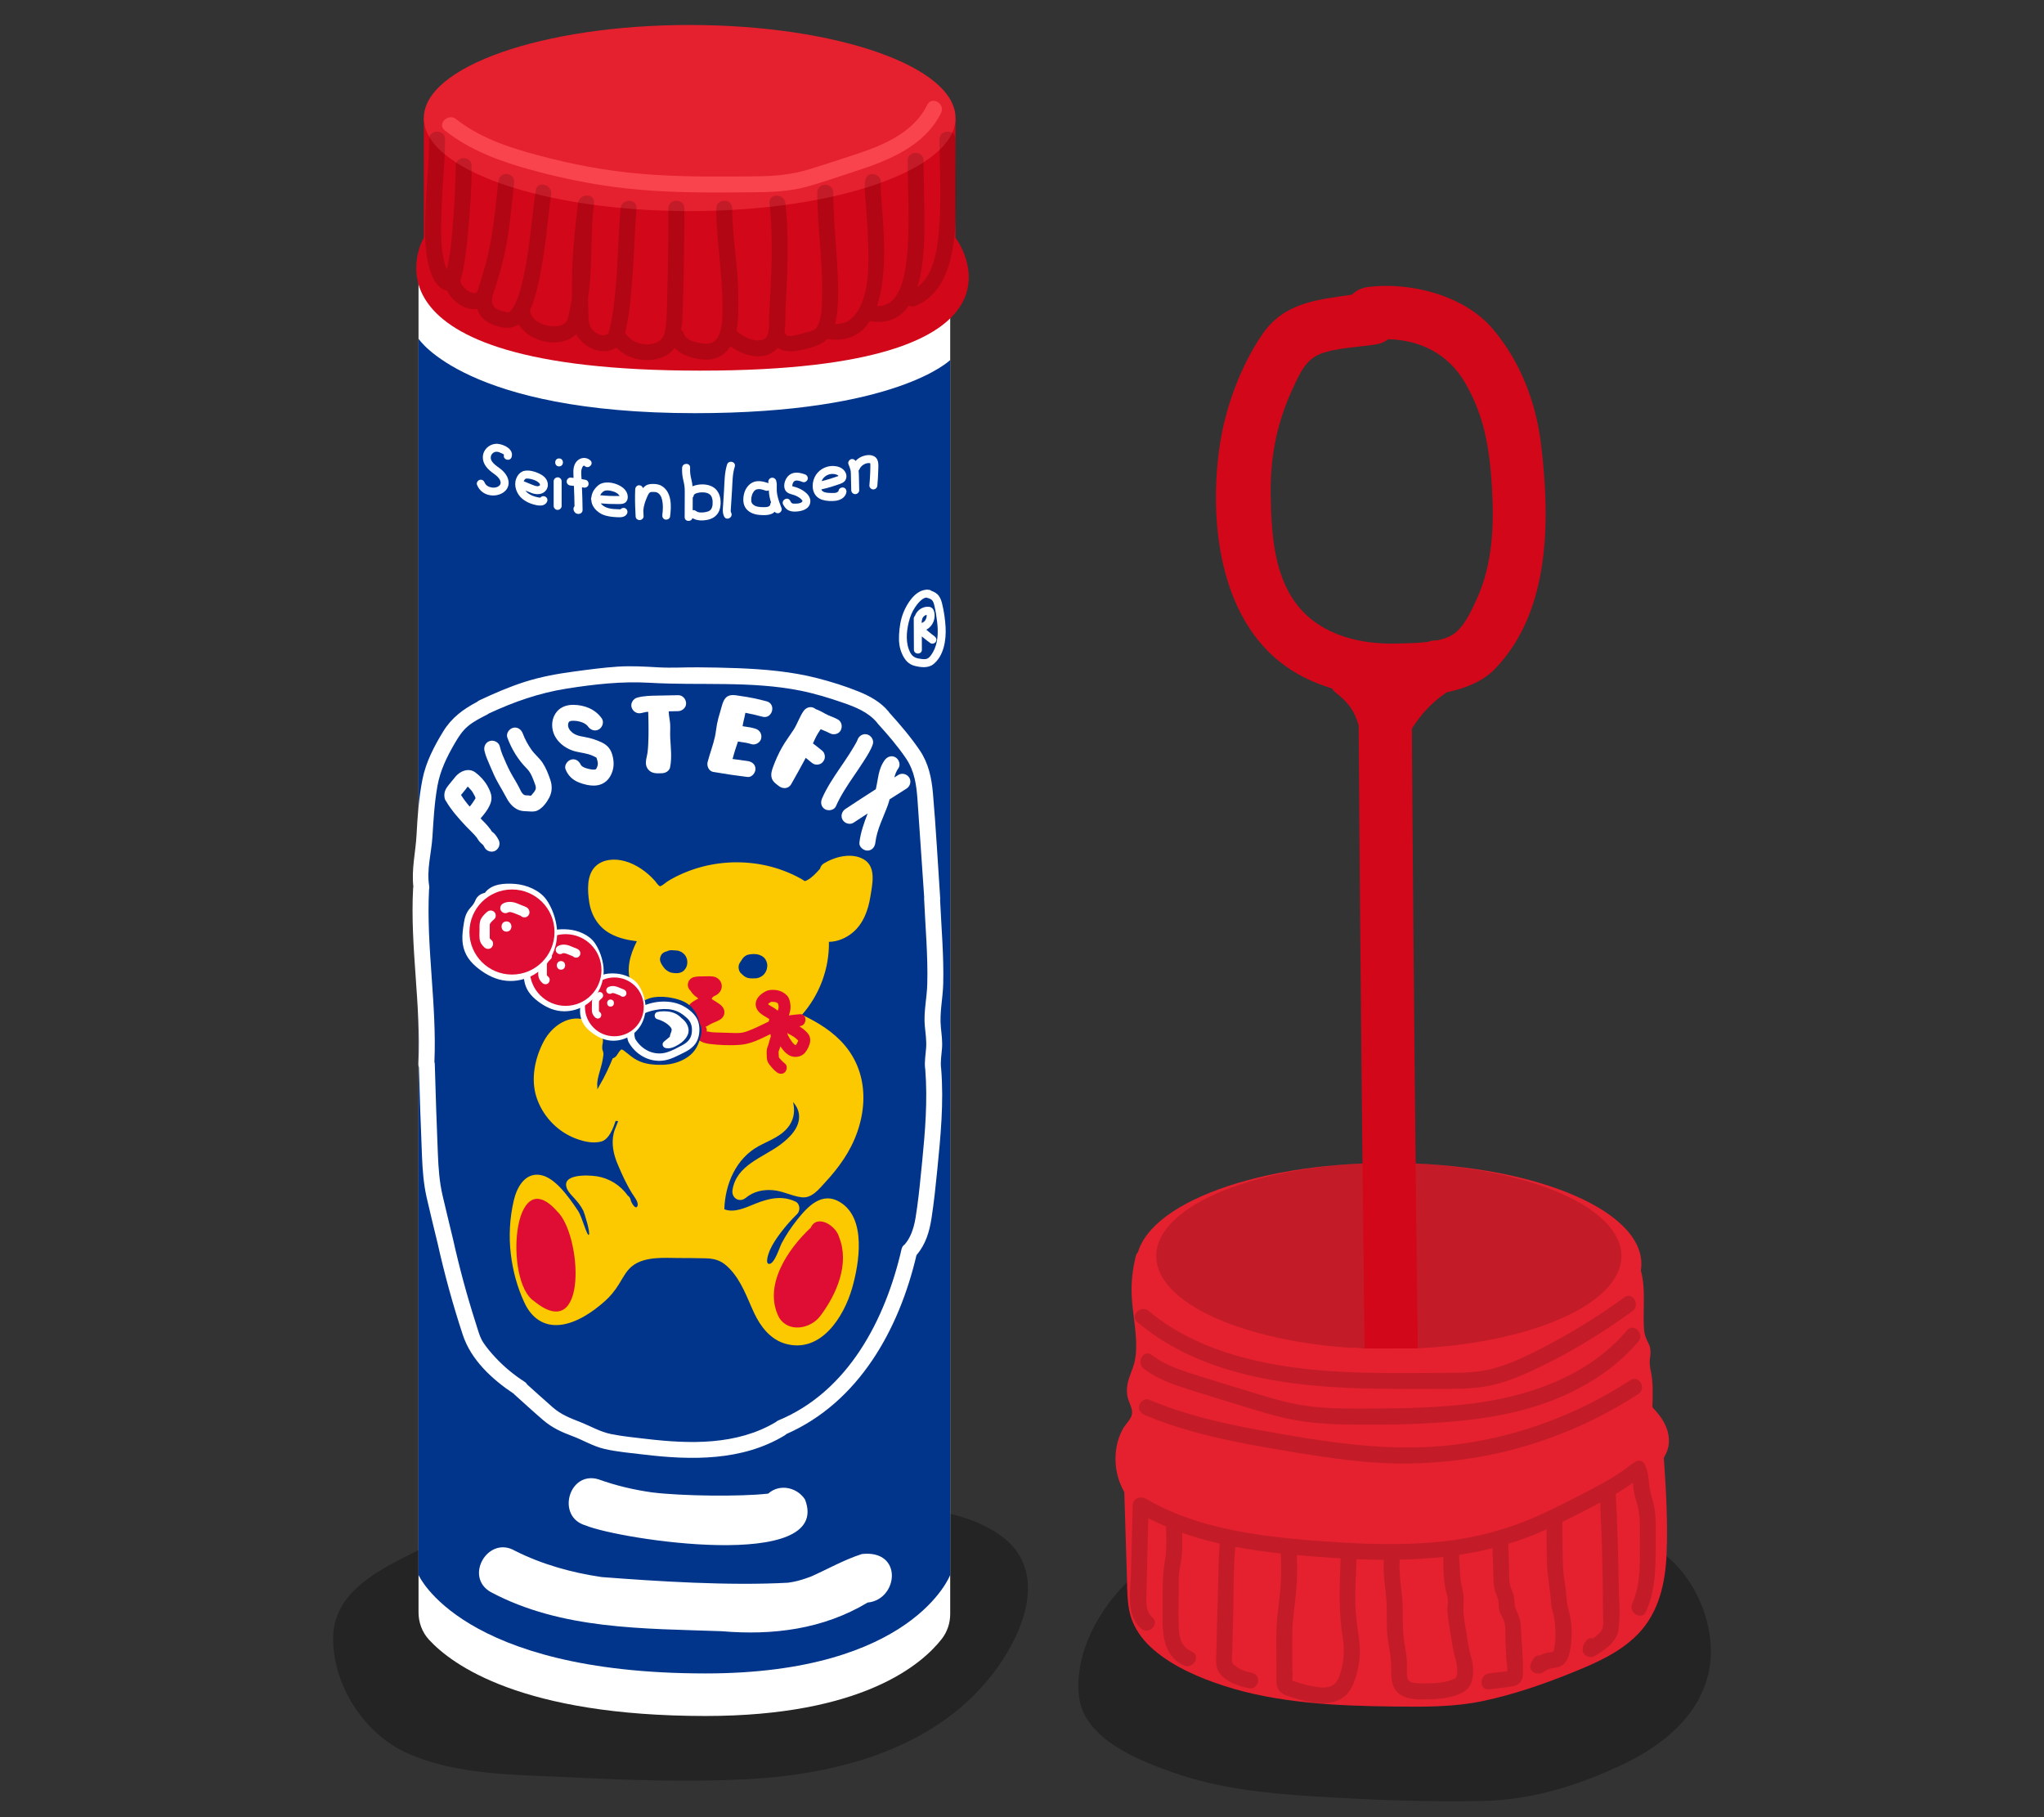
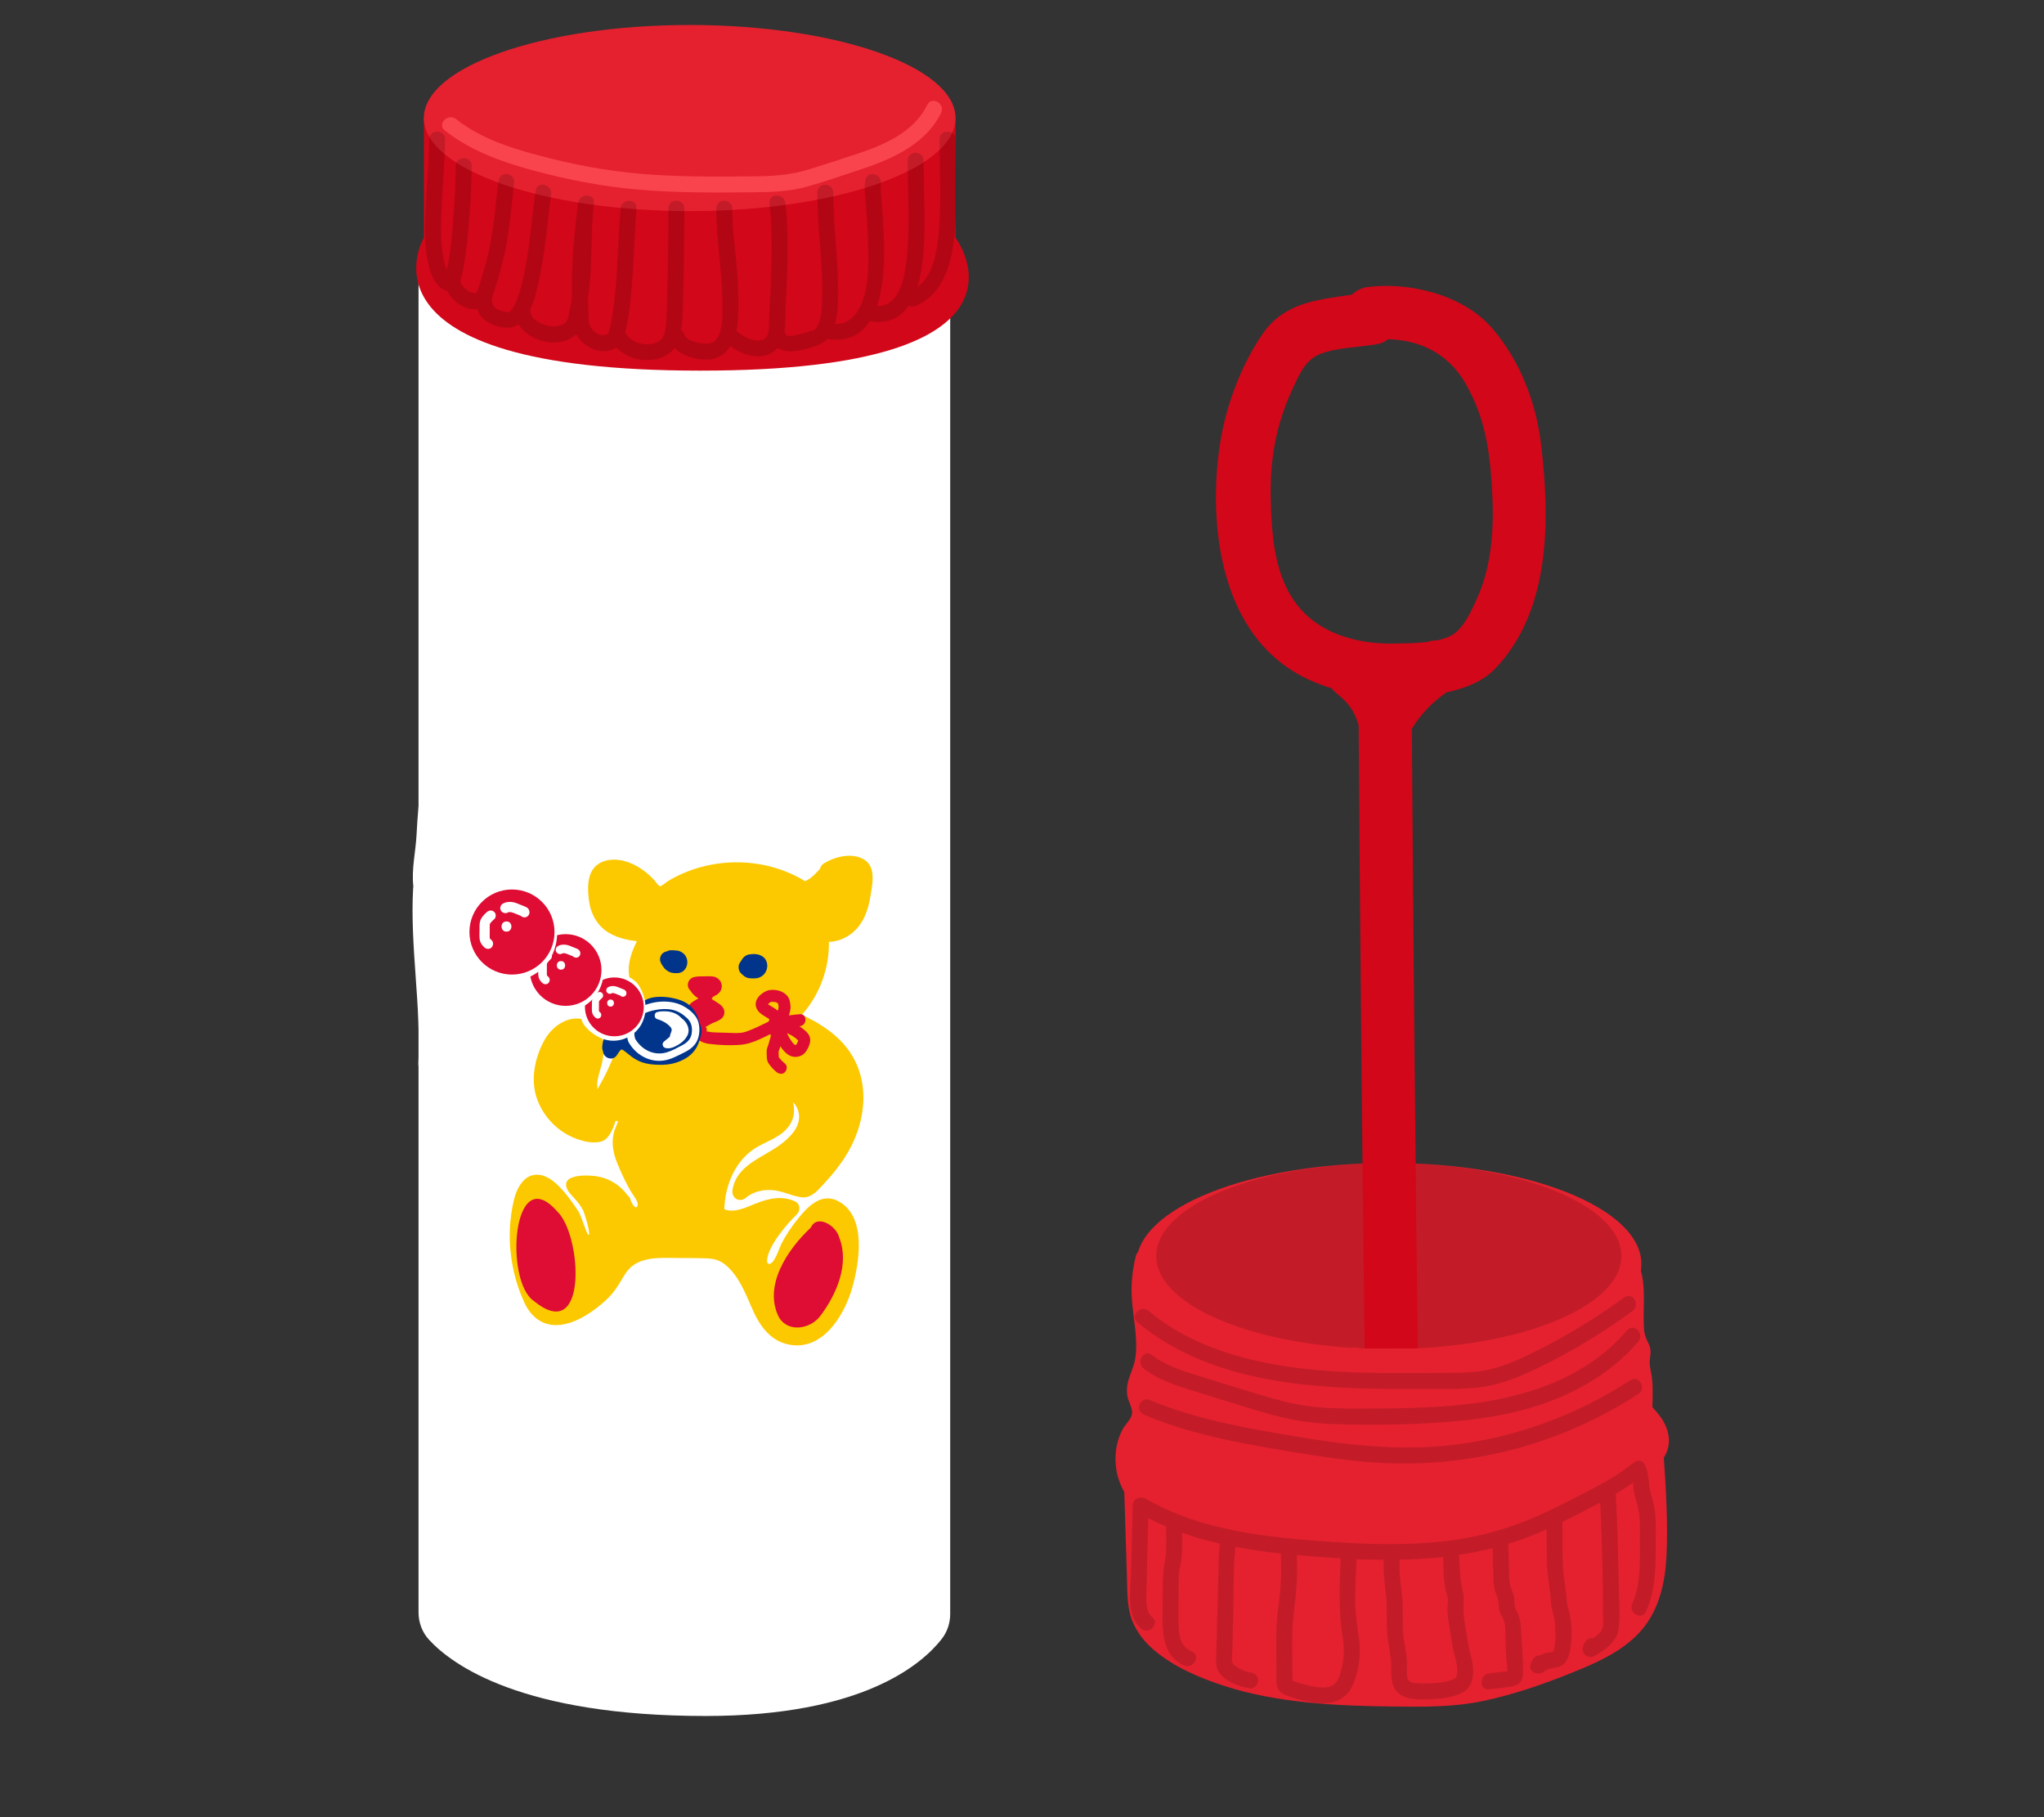
<svg xmlns="http://www.w3.org/2000/svg" id="objekt-pustefix-13" viewBox="0 0 450 400">
  <rect x="0" y="0" width="450" height="400" fill="#333333" stroke="none" />
  <defs>
    <style>
      .cls-1 {
        fill: #e5212f;
      }

      .cls-2 {
        fill: #d20719;
      }

      .cls-3 {
        fill: #df0c33;
      }

      .cls-4 {
        opacity: .3;
      }

      .cls-5 {
        fill: #fff;
      }

      .cls-6 {
        fill: #f9444e;
      }

      .cls-7 {
        opacity: .15;
      }

      .cls-8 {
        fill: #fcc900;
      }

      .cls-9 {
        fill: #01358b;
      }
    </style>
  </defs>
  <g id="pustefix">
-     <path class="cls-4" d="M220.697,338.298c-8.868-6.706-23.388-6.99-34.018-7.515-13.296-.656-28.631-1.839-41.47,2.281-6.774,2.174-13.313,4.603-20.326,5.97-3.864.753-7.749,1.244-11.679,1.486-2.801.173-7.505.955-9.873-.982-.639-.523-1.31-.879-1.989-1.108-.009-.003-.019-.006-.028-.01-.124-.041-.248-.08-.372-.112-.127-.035-.257-.063-.387-.088-.03-.006-.061-.012-.091-.017-.172-.03-.346-.051-.523-.064-.013,0-.025-.002-.037-.003-.145-.01-.29-.013-.438-.01-.089,0-.177.003-.265.008-.047.003-.095.006-.142.01-1.309.096-2.55.615-3.563,1.396-8.871,4.65-22.003,9.341-22.149,20.908-.131,10.34,6.697,21.002,15.98,25.304,10.855,5.03,24.089,4.87,35.81,5.45,12.949.641,26.03,1.098,38.987.453,21.541-1.072,44.538-7.431,56.848-26.639,5.286-8.248,8.854-19.816-.275-26.72Z" />
-     <path class="cls-4" d="M367.57,343.091c-8.064-7.121-21.047-6.259-31.109-6.608-13.531-.469-27.136-.903-40.675-.848-14.022.057-26.748,4.575-40.038,8.579-1.141.344-2.022.918-2.671,1.631-1.353-.033-2.759.423-4.025,1.574-6.877,6.252-12.624,16.427-11.491,26.055,1.104,9.382,13.242,14.087,20.97,16.785,9.861,3.444,20.47,4.525,30.837,5.168,12.26.761,24.64,1.259,36.926,1.007,10.93-.224,20.879-3.318,30.723-7.928,8.761-4.103,17.204-10.713,19.221-20.705,1.739-8.613-2.113-18.922-8.668-24.711Z" />
    <g>
      <g>
        <path class="cls-5" d="M92.142,61.685v293.225c0,2.217.79,4.379,2.292,6.011,5.145,5.592,20.5,16.803,60.916,16.803,34.568,0,47.658-11.41,51.977-16.95,1.224-1.571,1.867-3.51,1.867-5.501V61.685h-117.051Z" />
        <path class="cls-2" d="M93.312,25.984v26.337s-17.558,29.263,60.867,29.263,56.185-29.263,56.185-29.263v-26.337h-117.051Z" />
        <ellipse class="cls-1" cx="151.838" cy="25.984" rx="58.526" ry="20.484" />
        <path class="cls-7" d="M210.364,30.666c-.003-2.259-3.514-2.263-3.512,0,.009,6.794.454,13.625-.161,20.405-.36,3.973-1.164,9.556-4.709,12.104,1.73-5.562,1.566-12.816,1.523-17.101-.036-3.575-.16-7.149-.165-10.725-.003-2.259-3.514-2.263-3.512,0,.009,7.3.579,14.661-.242,21.937-.47,4.169-1.686,10.211-6.502,10.084,2.201-6.482,1.551-15.642,1.163-20.862-.098-1.321-.211-2.642-.286-3.964-.028-.493-.056-.988-.055-1.482,0-.17.011-.34.011-.509,0-.029-.001-.04-.002-.062.439-2.201-2.937-3.14-3.387-.926-.328,1.615-.062,3.366.06,4.989.205,2.742.419,5.483.508,8.232.166,5.173.447,11.964-2.7,16.33-.544.755-1.5,1.545-2.32,1.847-.724.266-1.469.355-2.236.338.56-2.063.649-4.288.676-6.391.045-3.494-.203-6.99-.447-10.474-.281-4.016-.614-8.036-.626-12.064-.007-2.259-3.518-2.264-3.512,0,.022,7.583,1.194,15.126,1.07,22.712-.037,2.25-.056,5.372-1.303,7.146.006-.008-.172.186-.287.296.026-.046-.325.158-.265.155-.669.261-1.416.422-2.103.614-.575.16-3.697,1.121-3.996.406-.089-.211-.203-.406-.336-.577.263-1.859.162-3.837.257-5.689.126-2.464.257-4.927.344-7.393.182-5.109.169-10.223-.394-15.309-.246-2.222-3.76-2.247-3.512,0,.93,8.401.328,16.838-.078,25.251-.083,1.712.399,4.622-1.952,4.929-1.874.245-3.889-.906-5.245-2.109.403-1.915.442-3.934.433-5.857-.013-2.682-.08-5.347-.341-8.016-.425-4.335-.996-8.686-1.02-13.047-.012-2.259-3.524-2.264-3.512,0,.038,7.145,1.361,14.2,1.361,21.355,0,2.299.135,5.522-1.369,7.459-.661.852-1.635,1.04-2.688.921-1.407-.159-3.877-.542-4.391-2.11-.132-.404-.361-.698-.639-.896.227-1.335.3-2.704.342-4.052.233-7.556.357-15.117.36-22.677.001-2.26-3.51-2.263-3.512,0-.003,6.371-.076,12.747-.25,19.116-.045,1.656-.073,3.318-.168,4.972-.092,1.595-.162,4.275-1.708,5.167-2.424,1.398-6.019.524-7.388-1.918.066-.277.13-.558.192-.848.918-4.253,1.233-8.65,1.518-12.983.296-4.499.413-9.013.782-13.507.185-2.252-3.328-2.24-3.512,0-.591,7.198-.599,14.437-1.515,21.611-.207,1.619-.468,3.24-.863,4.824-.079.316-.163.631-.256.943-.024.081-.043.167-.067.252-.765.193-1.235.424-2.061.088-1.487-.605-2.244-1.878-2.276-3.408-.033-1.53-.095-3.055-.137-4.582.211-1.347.375-2.701.478-4.073.42-5.606.175-11.234.845-16.826.269-2.243-3.237-2.214-3.512,0-.737,5.943-1.308,11.91-1.365,17.903-.01,1.033.001,2.072.012,3.11-.15.883-.313,1.765-.523,2.636-.153.634-.209,1.454-.489,2.058-.722,1.562-3.047,1.56-4.473,1.229-1.753-.407-3.686-1.493-3.694-3.501.908-1.911,1.425-4.071,1.871-6.076.756-3.394,1.235-6.847,1.668-10.294.37-2.94.675-6.287,1.077-8.94.335-2.211-3.048-3.164-3.386-.934-.764,5.04-1.128,10.13-1.966,15.161-.445,2.676-.964,5.369-1.826,7.946-.32.957-.697,1.877-1.225,2.739-.266.435-.211.362-.523.676-.042.042-.152.14-.216.197-.087.054-.223.12-.267.141-.004-.007-.018-.013-.065-.013-.069,0-.231-.053-.041.007.269.085-.334-.075-.329-.074-.584-.136-1.187-.245-1.743-.477-1.433-.598-1.614-1.681-1.29-3.13.005-.021.004-.041.008-.062.104-.279.2-.563.293-.85.56-1.716,1.091-3.442,1.561-5.185.716-2.653,1.261-5.342,1.643-8.062.508-3.618.839-7.258,1.24-10.888.105-.95-.882-1.747-1.756-1.756-1.035-.011-1.652.817-1.756,1.756-.67,6.06-1.164,12.11-2.758,18.017-.47,1.743-1,3.469-1.561,5.185-.053.161-.1.329-.152.493-.045.093-.081.197-.112.306-.076.182-.166.351-.302.474.116-.106-.234.042-.383.028-.868-.084-1.711-.646-2.294-1.264-.27-.286-.526-.61-.671-.982-.133-.341-.098-.458-.024-.723.028-.1.039-.194.05-.288.385-1.155.571-2.408.759-3.572.365-2.259.616-4.537.826-6.815.44-4.769.76-9.581.769-14.372.004-2.26-3.508-2.263-3.512,0-.007,3.636-.222,7.279-.485,10.905-.283,3.903-.542,7.904-1.44,11.725-.012.053-.031.123-.046.184-.177-.408-.327-.829-.451-1.294-1.083-4.08-.827-8.575-.663-12.75.191-4.873.728-9.745.744-14.623.007-2.26-3.504-2.263-3.512,0-.015,4.757-.532,9.508-.729,14.259-.197,4.727-.497,9.935.908,14.52.5,1.633,1.337,3.387,2.888,4.264.306.173.609.263.904.303,1.172,2.452,4.04,4.38,6.63,4.007.177.582.447,1.14.86,1.653.983,1.22,2.45,1.87,3.941,2.245,1.689.426,3.096.297,4.294-.489,2.451,3.909,9.001,5.421,12.56,2.257.043-.039.078-.08.119-.119.567,1.015,1.392,1.896,2.344,2.551,1.714,1.178,3.946,1.594,5.883.735.233-.103.44-.22.631-.345,2.098,2.25,5.46,3.156,8.487,2.597,1.757-.324,3.325-1.115,4.327-2.508,1.739,1.8,4.596,2.563,7.049,2.564,2.296,0,4.093-1.144,5.238-2.937,1.831,1.327,4.024,2.262,6.288,2.213,1.672-.037,3.116-.711,4.129-1.831,1.831,1.202,4.492.704,6.743.076,1.715-.478,3.102-.973,4.149-2.038,4.544.657,7.494-1.029,9.378-3.937,4.103.681,6.818-.83,8.606-3.468.358.26.835.349,1.405.115,5.858-2.406,7.733-8.538,8.476-14.341.948-7.398.383-14.912.374-22.345ZM111.937,68.769s-.002-.001-.003-.002c.017-.007.05-.021.123-.052-.058.025-.093.041-.12.054ZM133.839,73.737c-.003.007-.004.015-.008.021-.106.203-.054.106.008-.021Z" />
-         <path class="cls-9" d="M92.142,74.56v272.123s9.364,21.676,63.208,21.676c45.65,0,53.844-21.676,53.844-21.676V79.242s-11.705,11.705-56.185,11.705c-50.332,0-60.867-16.387-60.867-16.387Z" />
        <path class="cls-6" d="M97.923,28.701c5.611,4.445,12.34,6.869,19.176,8.739,7.819,2.138,15.782,3.657,23.863,4.335,8.234.691,16.507.629,24.763.551,3.942-.038,7.84-.148,11.671-1.176,3.743-1.004,7.427-2.34,11.117-3.528,7.183-2.312,15.142-5.562,18.666-12.763.99-2.022-2.038-3.804-3.032-1.772-2.907,5.939-9.345,8.747-15.286,10.73-3.507,1.171-7.037,2.31-10.567,3.41-3.681,1.147-7.292,1.526-11.135,1.573-7.678.093-15.372.168-23.04-.307-7.737-.479-15.349-1.705-22.866-3.595-7.257-1.824-14.879-3.953-20.845-8.68-1.753-1.389-4.254,1.08-2.483,2.483h0Z" />
        <g>
          <path class="cls-8" d="M191.623,197.347c.417-2.646,1.363-6.526-1.447-8.177-2.655-1.56-6.38-.605-8.825.905-.431.266-.711.689-.813,1.151-.832.938-1.788,1.974-2.82,2.513-.685.358-.478.199-1.321-.279-.648-.368-1.313-.705-1.991-1.014-2.524-1.148-5.163-1.934-7.909-2.326-5.433-.775-10.994-.081-16.041,2.087-1.164.5-2.295,1.068-3.376,1.729-.496.303-1.117.931-1.65,1.096-.087.027-.116.059-.126.09-.048-.049-.121-.113-.26-.215-.323-.237-.572-.685-.832-.981-1.736-1.973-4.125-3.682-6.685-4.381-2.175-.594-4.824-.469-6.494,1.223-1.896,1.921-1.686,5.273-1.324,7.732.44,2.986,2.026,5.609,4.728,7.055,1.788.956,3.769,1.39,5.773,1.631-1.507,2.996-2.501,6.278-1.163,9.559,1.618,3.968,5.478,4.299,9.039,5.527,1.8.621,3.341,2.096,3.074,4.161-.284,2.196-2.26,3.144-4.237,3.378-2.436.289-4.924.147-7.37.117-2.256-.027-3.661.6-4.544,2.762-.879,2.154-1.843,4.273-3.035,6.275-.101.169-.321.661-.54.838.171-.241.023-.964.048-1.311.093-1.275.524-2.512.862-3.738.982-3.559,1.109-8.341-2.919-10.049-3.962-1.68-7.886,1.073-9.709,4.509-1.956,3.685-2.915,8.277-1.599,12.326,1.267,3.897,4.243,7.192,8.006,8.819,1.874.81,4.285,1.473,6.312.896,2.102-.598,3.025-4.524,3.108-4.521.183.006.363.035.545.052-.095.276-.197.549-.312.817-.245.618-.52,1.215-.669,1.867-.532,2.33-.041,4.607.864,6.767.928,2.215,1.92,4.406,3.19,6.448.388.624,1.484,1.926,1.196,2.741-.372,1.052-1.388-.689-1.499-1.238-.101-.499-.35-.825-.667-1.021-1.586-2.268-4.053-3.809-6.807-4.24-1.972-.309-8.157-.568-6.468,2.915.636,1.312,2.341,2.341,3.512,4.682.21.419,1.613,4.904,1.209,5.275-.406.373-1.461-3.898-2.379-5.275-2.341-3.512-5.218-7.363-8.287-7.881-3.436-.58-5.204,2.794-5.859,5.609-.893,3.835-1.117,7.85-.655,11.758.442,3.742,1.427,7.372,3.023,10.79,1.514,3.242,4.192,5.25,7.894,4.83,3.606-.409,7.176-2.88,9.825-5.242,1.191-1.062,2.183-2.3,3.028-3.65.966-1.543,1.759-3.267,3.318-4.312,2.801-1.877,6.74-1.521,9.943-1.508,1.995.009,3.995.009,5.989.071,2.225.07,3.612.654,5.152,2.273,2.685,2.823,3.794,6.318,5.408,9.768,1.38,2.951,3.564,5.8,6.826,6.741,7.826,2.256,12.931-5.906,14.74-12.222,1.54-5.378,3.234-15.306-2.618-18.901-4.031-2.476-7.169.926-9.543,3.924-1.269,1.603-2.408,3.295-3.359,5.106-.448.853-1.559,4.549-2.736,4.54-1.015-.008-.103-2.461.163-3.059.599-1.347,1.456-2.606,2.34-3.779,1.099-1.459,2.326-2.853,3.635-4.128.755-.736.672-2.27-.355-2.758-2.921-1.385-5.868-.722-8.753.435-2.098.841-4.694,2.135-6.908,1.261.16-5.509,2.544-11.174,7.562-13.901,2.407-1.308,5.198-2.211,6.788-4.603,1.08-1.624,1.184-3.385.778-5.096.719.779,1.219,1.757,1.316,2.826.248,2.748-2.034,4.985-4.043,6.494-3.927,2.949-9.756,4.508-10.604,10.05-.269,1.755,1.524,2.874,2.934,1.708,1.698-1.403,3.76-1.853,5.922-1.686,2.215.171,4.179,1.297,6.332,1.567,2.278.286,3.827-1.787,5.225-3.292,1.487-1.601,2.873-3.312,4.085-5.131,4.992-7.494,6.372-17.639.286-24.944-2.519-3.023-5.943-5.133-9.49-6.806,3.876-4.391,6.038-10.195,5.933-16.056,1.874-.019,3.709-.788,5.189-2.005,2.388-1.963,3.473-5.002,3.941-7.97Z" />
          <g>
            <path class="cls-3" d="M122.642,266.626c-9.882-11.241-11.604,15.521-5.082,19.764,11.99,9.837,10.543-14.678,5.082-19.764Z" />
            <path class="cls-3" d="M184.746,272.366c-.621-2.545-4.864-5.221-6.255-2.126-5.04,4.687-10.558,12.806-6.988,19.751,2.083,3.472,7.057,2.526,9.171-.428,3.529-4.709,6.399-11.395,4.072-17.197Z" />
          </g>
          <g>
            <path class="cls-3" d="M168.981,221.147s0,.005-.001.007c.003-.006.005-.01.007-.017-.003.004-.004.006-.006.009Z" />
            <path class="cls-3" d="M169.896,220.527c-.021.002-.057.005-.091.006-.006.002-.011.003-.017.005.037.013.083.003.109-.01Z" />
            <path class="cls-3" d="M169.419,220.739c-.02.017-.049.039-.075.056-.005.004-.009.008-.014.012.063-.009.12-.079.089-.068Z" />
            <path class="cls-3" d="M170.695,220.588s-.005,0-.007-.001c-.025-.005-.077-.009-.111-.019-.004,0-.008,0-.012,0,.071.042.147.036.131.021Z" />
            <path class="cls-3" d="M175.132,230.023h.002s0,0,0,0c-.027-.012-.053-.022-.073-.025.028.008.047.016.07.025Z" />
            <path class="cls-3" d="M178.002,227.684c-.406-.594-.992-1.052-1.563-1.478-.15-.112-.31-.21-.467-.312.032-.003.063-.006.095-.009,1.675-.149,1.69-2.784,0-2.634-.798.071-1.601.149-2.397.264.01-.031.025-.06.035-.091.212-.633.38-1.322.33-1.994-.058-.779-.213-1.674-.753-2.271-.431-.476-1.101-.886-1.714-1.067-.58-.17-1.292-.243-1.897-.185-.868.082-1.506.471-2.169,1.008-.591.479-1.012,1.106-1.115,1.868-.11.818.285,1.597.88,2.14.53.483,1.15.81,1.756,1.181.123.075.24.156.36.235.002.002.001,0,.003.002-.067.169-.114.34-.144.52-1.172.544-2.318,1.152-3.509,1.652-.804.337-1.619.695-2.489.816-.886.124-1.823.044-2.715.022-.963-.023-1.926-.045-2.888-.086-.371-.016-.746-.028-1.115-.07-.305-.035-.926-.263-.981-.083.138-.456.033-.835-.195-1.114.257-.076.486-.194.713-.377-.067.051-.133.103-.2.154.342-.257.724-.442,1.116-.611.388-.158.776-.315,1.15-.503.235-.118.445-.251.653-.412.386-.298.619-.697.684-1.18.079-.587-.105-1.093-.492-1.539-.341-.393-.81-.694-1.25-.967-.292-.181-.586-.359-.868-.554-.024-.021-.047-.042-.07-.064-.039-.056-.088-.1-.133-.151.02-.018.043-.032.063-.051.107-.103.199-.219.288-.339.009-.01.02-.019.029-.029.145-.086.295-.163.449-.233.39-.177.716-.44.977-.778.523-.676.592-1.604.152-2.348-.315-.532-.887-.936-1.496-1.044-.716-.126-1.455-.067-2.178-.06-.741.008-1.496-.011-2.219.181-.424.112-.828.429-1.049.807-.22.376-.313.931-.177,1.353.102.316.282.587.509.8.411.728,1.07,1.273,1.756,1.729.001,0,.002.001.003.002-.549.289-1.092.601-1.583.981-.943.728-.968,2.173-.015,2.909.177.137.363.262.548.389.134.109.255.231.371.358.008.014.017.028.025.042.019.068.045.134.056.205-.004-.031-.008-.061-.012-.092.065.403.241.763.528,1.033-.299.137-.55.398-.672.802-.643,2.124,1.397,3.159,3.151,3.374,2.219.273,4.673.378,6.901.191,2.22-.185,4.363-1.269,6.336-2.246.073-.036.145-.072.218-.108.015.191.055.386.139.581-.004-.01-.048-.1-.065-.16,0,.036-.001.081-.003.12-.003.015-.004.025-.016.066-.026.085-.048.171-.075.255-.116.362-.236.71-.316,1.083-.074.347-.22.653-.335.986-.149.431-.178.911-.154,1.364.018.346.014.698.045,1.042.045.483.207.895.494,1.283.479.648,1.01,1.237,1.637,1.745.534.433,1.347.562,1.862,0,.441-.48.572-1.4,0-1.862-.267-.217-.524-.445-.763-.693-.12-.124-.235-.251-.347-.382-.045-.053-.089-.107-.132-.161-.011-.015-.023-.032-.059-.08-.025-.039-.043-.064-.059-.088-.002-.142-.016-.359-.017-.383-.009-.187-.029-.373-.035-.561-.004-.093-.004-.185,0-.278.009-.164.011-.184.009-.061.09-.335.262-.64.35-.976.014-.053.026-.106.039-.159.472.741,1.051,1.446,1.775,1.903,1.174.741,2.834.54,3.71-.57.411-.52.706-1.119.921-1.746.245-.717.22-1.566-.217-2.206ZM156.922,220.163l.106.252c-.044-.121-.109-.229-.173-.339.023.029.045.058.067.087ZM175.749,228.958s0-.001,0-.002c.001-.023.004-.04.007-.038.002.001-.001.018-.007.04ZM171.416,221.788c.006-.031.007-.033,0,0h0ZM171.346,220.948c.007.006.017.014.021.018.064.051.082.134-.021-.018ZM169.318,220.811c.005,0,.017-.011.026-.016.007-.006.013-.012.02-.017.03-.026.045-.035.055-.038.004-.003.011-.009.013-.011.091-.064.188-.115.282-.172.024-.005.048-.012.073-.019-.007-.003-.017,0-.022-.005.003.003.024.001.039,0,.01-.003.02-.005.03-.008.086-.024.087-.012.061.002.003,0,.011-.001.012-.001.219-.005.438.019.656.041-.005-.003-.009-.003-.014-.006.005.004.018.004.026.007.015.002.031.001.046.003.047.005.066.011.073.018.046.009.129.024.203.045.013.009.012.009.037.025.038.025.078.046.117.07.039.024.076.05.114.076.005.004.041.03.075.057.012.01.026.022.04.033.019.069.037.138.053.205.019.081.058.204.073.312,0,.019-.001.028,0,.072,0,.069.005.138.004.207,0,.018-.004.108-.008.162-.042.211-.102.416-.164.622-.396-.342-.848-.626-1.291-.883-.19-.11-.38-.22-.564-.34-.052-.034-.103-.07-.155-.105-.002-.001-.007-.005-.009-.007-.007-.006-.016-.013-.02-.016-.037-.034-.074-.069-.111-.103.01-.01.021-.021.031-.031.067-.064.139-.122.21-.181-.004,0-.008.004-.012.004ZM168.99,221.115s-.002.002-.003.003c.002-.006.002-.005.003-.01,0,.002,0,.004,0,.007ZM168.983,221.123c-.028.028-.033.032,0,0h0ZM168.979,221.154c-.008.017-.017.033-.025.033,0,0,.016-.025.026-.04.001-.007,0-.012.003-.018.002-.007.001-.004.003-.01,0-.001.002-.002.003-.003,0,.004,0,.009,0,.013-.001.003-.002.006-.003.009.001-.002.001-.002.003-.004-.008.131-.024.094-.01.021ZM171.457,232.847s.005-.028.006-.048c.005.024.007.045-.006.048ZM175.006,230c.013.006.026.013.039.019-.037-.004-.051-.012-.039-.019ZM175.152,230.037s.002,0,.004,0c-.004.002-.019.011-.019.01,0-.003.011-.007.015-.01ZM175.182,230.022s-.006,0-.009,0c.007-.003.013-.004.02-.007-.005.003-.007.004-.012.007ZM175.162,230.033s0,0,0,0c0,0-.002,0-.003-.001,0,0,0,0,0,0,.001,0,.002,0,.003.001ZM175.169,230.036h0s.005.002.009.003c-.002-.001-.007-.002-.009-.003ZM175.25,229.999s.002,0,.005-.001h0s-.003,0-.004.001ZM175.289,229.991h0s0,0,0,0ZM175.631,229.313s-.004.008-.005.012c.029-.071.089-.189.005-.012ZM175.621,229.333c-.014.031-.029.062-.043.093-.048.101-.096.201-.15.299-.037.068-.082.133-.12.201-.011.012-.023.024-.033.037-.007.009-.002.005-.007.012-.009.005-.027.016-.061.034-.019.004-.045.008-.073.014,0,0,0,0,0,0h0s0,0-.001,0c0,0,0,0,0,0-.019,0-.037,0-.054,0-.015-.009-.031-.018-.046-.026.009,0,.017-.002.031,0-.019-.005-.031-.006-.048-.01-.033-.018-.066-.035-.098-.056-.008-.005-.016-.011-.023-.016-.052-.055-.125-.108-.174-.158-.067-.067-.132-.137-.194-.209-.07-.081-.241-.361-.049-.05-.219-.354-.483-.679-.696-1.039-.117-.198-.217-.402-.318-.607-.015-.045-.042-.101-.052-.128-.041-.117-.077-.236-.108-.357-.003-.011-.005-.022-.007-.032.081.08.153.168.264.219.383.179.754.381,1.107.614.076.05.151.101.225.153.049.035.098.071.147.106.005.003.014.01.022.016.046.038.093.076.139.114.081.068.16.138.239.209.078.071.155.143.231.217.011.011.033.036.058.064-.009.032-.018.058-.016.053-.015.051-.077.166-.087.233Z" />
            <path class="cls-3" d="M169.685,227.991c-.011.001-.008.025,0,.053,0-.03,0-.053,0-.053Z" />
          </g>
          <g>
            <path class="cls-9" d="M151,210.543c-.109-.216-.269-.417-.444-.583-.133-.126-.288-.239-.437-.343-.039-.027-.079-.053-.121-.075-.173-.086-.351-.165-.535-.224-.198-.063-.416-.072-.62-.097-.302-.038-.611-.045-.916-.061-.25-.014-.514.009-.749.095-.133.049-.258.105-.38.166-.068.011-.136.015-.204.037-.425.138-.834.401-1.049.807-.213.403-.33.907-.177,1.353.129.375.288.679.514.993.207.287.418.602.696.828.393.32.81.598,1.322.687.379.065.768.113,1.154.093.408-.021.759-.099,1.12-.293.163-.088.311-.213.444-.343.107-.104.211-.263.3-.383.023-.031.044-.06.063-.094.091-.162.165-.352.227-.526.018-.05.032-.1.042-.152.09-.45.089-.759.006-1.208-.043-.235-.149-.463-.256-.674Z" />
            <path class="cls-9" d="M168.724,211.585c-.132-.313-.305-.608-.572-.83-.146-.122-.299-.255-.469-.347-.171-.093-.362-.165-.544-.235-.263-.101-.551-.122-.828-.155-.277-.033-.553-.016-.83.012-.276.027-.561.04-.825.127-.354.117-.607.268-.883.515-.153.136-.273.316-.391.481-.195.273-.366.566-.547.848-.231.361-.285.89-.185,1.305.003.014.004.027.007.041,0,.002,0,.005.001.007,0,.003.002.005.003.008.069.33.214.646.467.875.304.275.622.618.981.811.397.212.729.285,1.178.31.158.009.317.007.476.008.412.002.861,0,1.251-.14.404-.146.698-.308,1.021-.591.042-.037.081-.076.117-.118.131-.154.267-.318.371-.493.127-.213.223-.451.295-.688.039-.129.051-.263.069-.397.017-.129.045-.267.043-.4-.007-.35-.074-.642-.206-.955Z" />
          </g>
          <g>
            <g>
              <path class="cls-9" d="M154.027,225.179c-.144-.354-.202-.723-.338-1.093-.689-1.868-1.862-3.164-3.727-3.862-1.698-.636-3.846-.954-5.647-.754-.914.101-1.815.351-2.588.865-.798.53-1.212,1.387-1.963,1.936-.687.503-1.659.653-2.437.975-.976.403-1.776.985-2.433,1.814-1.213,1.533-2.388,3.757-2.302,5.752.01.231.084.452.186.659.038,1.359,2.126,2.241,3.046.772.199-.318.748-1.212,1.012-1.224.255-.012.692.386.885.53.421.315.826.653,1.241.976,1.709,1.33,3.436,1.75,5.575,1.845,2.019.089,3.788-.1,5.628-.981,1.921-.92,3.113-2.178,3.79-4.207.271-.811.531-1.676.483-2.539-.031-.556-.208-.965-.412-1.464Z" />
              <g>
                <path class="cls-5" d="M153.396,224.147c-.708-1.257-2.177-2.366-3.474-2.941-2.673-1.185-6.238-.887-8.811.457-1.363.712-2.216,1.845-2.657,3.297-.396,1.304-.621,2.904-.164,4.221.01.029.031.046.043.073.016.041.016.08.039.121,1.523,2.72,4.459,4.461,7.613,4.083,1.646-.197,3.101-1.033,4.569-1.749,1.325-.646,2.509-1.494,3.053-2.918.529-1.387.53-3.33-.21-4.644ZM152.284,227.452c-.183,1.276-.985,2.04-2.078,2.62-1.069.568-2.223,1.207-3.379,1.563-2.801.861-5.584-.545-7.002-2.996-.488-1.579.026-4.004,1.305-5.062.878-.727,2.042-1.041,3.138-1.257,1.222-.241,2.526-.312,3.749-.043,1.273.28,2.27.93,3.217,1.806.983.909,1.237,2.056,1.049,3.37Z" />
                <path class="cls-5" d="M149.978,224.056c-.384-.409-.846-.747-1.351-.976-1.085-.492-2.207-.542-3.376-.427-.117.011-.227.044-.329.091h-.002c-.924-.024-1.087,1.342-.216,1.592.997.285,1.985.789,2.718,1.535.167.169.334.364.418.591.037.1.04.278.026.359-.046.266-.172.519-.261.771-.071.202-.114.407-.144.616-.394.331-.778.674-1.187.987-.264.202-.44.455-.387.807.048.317.264.585.581.674,1.036.292,2.08-.244,2.952-.765.838-.5,1.691-1.332,2.038-2.261.363-.972-.011-2.038-.636-2.807-.236-.291-.531-.548-.844-.786Z" />
              </g>
            </g>
            <g>
              <path class="cls-5" d="M142.094,221.113c-.144-1.493-.732-3.172-1.6-4.403-1.011-1.434-3.023-2.256-4.718-2.395-1.601-.131-3.614-.048-4.637,1.348-.436.099-.838.274-1.153.647-.205.243-.297.512-.436.791-.188.377-.472.653-.737.972-.538.65-.753,1.359-.881,2.182-.137.875-.271,1.768-.22,2.656.096,1.659.814,2.919,2.068,3.987,1.157.986,2.53,1.796,4.041,2.077,2.915.542,5.985-.916,7.396-3.535.706-1.311,1.021-2.843.877-4.326ZM140.136,224.104c-.816,2.041-2.892,3.462-5.095,3.444-1.118-.009-2.19-.415-3.13-.998-.994-.617-2.109-1.473-2.467-2.632-.383-1.239-.231-2.912.162-4.136.205-.638.74-1.017,1.097-1.562.167-.256.237-.574.411-.82.192-.272.493-.276.809-.299.486-.035.732-.427.743-.808.77-.595,2.106-.488,2.988-.431,1.162.075,2.624.635,3.413,1.532.397.451.62,1.065.858,1.608.256.582.468,1.185.573,1.814.184,1.097.051,2.257-.362,3.289Z" />
              <circle class="cls-3" cx="135.253" cy="221.633" r="6.475" />
              <path class="cls-5" d="M131.455,218.577c-.344.293-.693.65-.91,1.05-.268.494-.231,1.046-.232,1.589-.001.456-.034.926.005,1.38.05.577.315.999.736,1.382.301.274.806.319,1.099,0,.274-.298.321-.807,0-1.099-.066-.06-.133-.121-.196-.186-.031-.032-.061-.065-.09-.1l.042.051c-.042-.078-.046-.075-.012.009-.018-.048-.031-.098-.04-.149.025.146.006-.071.005-.102-.006-.395.002-.791.003-1.186,0-.191,0-.382.002-.573,0-.033.025-.283-.002-.148.01-.049.023-.096.041-.143-.028.068-.029.078-.003.029.018-.02.155-.227.059-.101.055-.071.115-.138.175-.205.13-.143.27-.274.416-.399.311-.264.292-.831,0-1.099-.331-.304-.768-.282-1.099,0h0Z" />
              <path class="cls-5" d="M134.638,218.659c.028-.017.056-.032.085-.047-.112.044-.129.052-.051.023.047-.014.093-.026.14-.038.151-.039-.187.011.011,0,.057-.003.114-.003.172,0,.197.009-.009.013-.012-.008,0,.006.194.039.212.044.114.029.225.065.336.105.232.084.459.182.687.276.12.049.24.098.36.148.051.021.102.045.154.063-.111-.05-.134-.058-.068-.027-.072-.048-.133-.108-.183-.179.176.368.73.493,1.063.279.377-.243.467-.67.279-1.063-.184-.383-.65-.497-1.012-.645-.288-.118-.574-.243-.867-.35-.679-.246-1.446-.294-2.09.078-.352.203-.505.712-.279,1.063.229.356.686.496,1.063.279h0Z" />
              <path class="cls-5" d="M134.417,221.574c1,0,1.002-1.554,0-1.554s-1.002,1.554,0,1.554h0Z" />
            </g>
            <g>
              <path class="cls-5" d="M132.86,212.885c-.176-1.819-.892-3.866-1.95-5.366-1.232-1.747-3.684-2.75-5.751-2.919-1.952-.159-4.405-.059-5.652,1.643-.531.121-1.021.334-1.405.788-.25.296-.362.624-.532.964-.229.459-.576.796-.898,1.185-.656.792-.918,1.656-1.074,2.659-.166,1.067-.331,2.155-.268,3.237.117,2.022.992,3.557,2.52,4.859,1.411,1.202,3.084,2.189,4.925,2.531,3.553.66,7.294-1.116,9.014-4.309.861-1.598,1.244-3.465,1.069-5.273ZM130.474,216.531c-.994,2.487-3.525,4.219-6.209,4.198-1.362-.011-2.669-.505-3.815-1.217-1.212-.752-2.57-1.795-3.006-3.207-.467-1.511-.282-3.549.197-5.041.25-.777.902-1.24,1.337-1.904.204-.311.289-.699.501-1,.234-.332.601-.337.985-.365.592-.043.892-.52.906-.985.938-.725,2.567-.595,3.642-.525,1.416.091,3.198.774,4.16,1.867.483.549.756,1.298,1.046,1.959.312.709.57,1.444.698,2.21.224,1.336.062,2.751-.441,4.008Z" />
              <circle class="cls-3" cx="124.523" cy="213.519" r="7.892" />
              <path class="cls-5" d="M119.894,209.795c-.42.357-.845.792-1.109,1.28-.327.602-.281,1.275-.283,1.937-.001.556-.042,1.128.006,1.682.061.703.384,1.217.898,1.684.366.333.982.389,1.339,0,.334-.363.391-.983,0-1.339-.081-.074-.163-.147-.238-.226-.038-.039-.075-.08-.109-.122l.052.062c-.051-.095-.056-.092-.014.011-.021-.059-.037-.119-.048-.181.03.178.007-.086.006-.125-.007-.482.002-.964.003-1.446,0-.233,0-.466.002-.699,0-.04.031-.345-.002-.18.012-.059.028-.117.049-.174-.034.083-.035.095-.004.035.022-.024.189-.277.071-.124.067-.087.14-.169.213-.249.158-.174.329-.334.507-.486.379-.322.356-1.012,0-1.339-.403-.37-.935-.344-1.339,0h0Z" />
              <path class="cls-5" d="M123.773,209.894c.034-.021.068-.039.104-.057-.137.054-.158.064-.063.028.057-.017.113-.032.171-.047.184-.047-.228.013.013,0,.07-.004.14-.004.209,0,.24.012-.011.016-.014-.009.001.007.236.048.258.053.139.035.275.079.409.128.283.103.559.222.838.336.146.06.292.12.438.18.062.025.125.055.188.077-.136-.06-.163-.071-.083-.032-.088-.059-.163-.132-.224-.219.215.448.89.601,1.296.34.46-.297.569-.817.34-1.296-.224-.467-.793-.606-1.233-.786-.351-.144-.7-.297-1.057-.426-.828-.3-1.762-.358-2.548.095-.429.247-.616.868-.34,1.296.279.433.836.605,1.296.34h0Z" />
              <path class="cls-5" d="M123.504,213.447c1.219,0,1.221-1.894,0-1.894s-1.221,1.894,0,1.894h0Z" />
            </g>
            <g>
              <path class="cls-5" d="M122.606,204.405c-.209-2.158-1.059-4.587-2.313-6.366-1.462-2.073-4.371-3.263-6.823-3.463-2.316-.189-5.226-.069-6.706,1.949-.63.144-1.212.397-1.667.935-.296.351-.43.74-.631,1.144-.271.545-.683.944-1.066,1.406-.779.939-1.089,1.965-1.274,3.155-.197,1.266-.392,2.556-.318,3.841.139,2.4,1.177,4.221,2.99,5.765,1.674,1.426,3.659,2.597,5.844,3.003,4.216.784,8.654-1.325,10.695-5.112,1.022-1.896,1.476-4.111,1.269-6.256ZM119.775,208.73c-1.179,2.951-4.182,5.006-7.367,4.981-1.616-.013-3.166-.599-4.526-1.443-1.438-.892-3.049-2.13-3.567-3.805-.554-1.792-.335-4.211.234-5.981.296-.922,1.07-1.471,1.586-2.258.242-.37.343-.83.594-1.186.278-.394.714-.399,1.169-.433.703-.051,1.059-.617,1.074-1.169,1.113-.86,3.046-.706,4.321-.623,1.68.108,3.794.918,4.936,2.215.573.652.896,1.54,1.241,2.325.37.842.676,1.713.828,2.623.265,1.586.073,3.264-.523,4.756Z" />
              <circle class="cls-3" cx="112.715" cy="205.157" r="9.364" />
              <path class="cls-5" d="M107.222,200.738c-.498.424-1.002.94-1.316,1.518-.388.715-.334,1.513-.336,2.298-.002.66-.049,1.338.007,1.996.072.834.456,1.444,1.065,1.998.435.396,1.165.462,1.589,0,.396-.431.464-1.167,0-1.589-.096-.087-.193-.175-.283-.268-.045-.046-.088-.095-.13-.144l.061.073c-.061-.113-.067-.109-.017.013-.025-.07-.044-.142-.057-.215.036.212.008-.103.008-.148-.008-.571.003-1.144.004-1.715,0-.276,0-.553.002-.829,0-.047.036-.409-.002-.214.014-.07.033-.139.059-.207-.04.099-.042.113-.005.041.026-.029.225-.329.085-.147.079-.103.166-.2.253-.296.188-.206.39-.397.602-.577.449-.382.423-1.201,0-1.589-.478-.439-1.11-.408-1.589,0h0Z" />
              <path class="cls-5" d="M111.825,200.856c.04-.024.081-.047.123-.067-.162.064-.187.076-.074.034.068-.02.134-.038.203-.055.219-.056-.271.015.016,0,.083-.005.166-.005.248,0,.285.014-.013.019-.017-.011.001.008.28.057.306.063.165.041.326.094.486.152.335.122.664.263.994.399.173.071.347.142.52.213.074.03.148.065.223.091-.161-.072-.193-.085-.098-.038-.105-.07-.193-.156-.265-.259.255.531,1.056.713,1.537.403.546-.352.676-.969.403-1.537-.266-.554-.94-.719-1.463-.933-.417-.171-.831-.352-1.254-.506-.982-.356-2.091-.425-3.023.113-.509.294-.731,1.029-.403,1.537.331.514.992.717,1.537.403h0Z" />
              <path class="cls-5" d="M111.505,205.071c1.446,0,1.448-2.247,0-2.247s-1.448,2.247,0,2.247h0Z" />
            </g>
          </g>
        </g>
        <g>
          <g>
            <path class="cls-5" d="M109.665,97.707c-1.5-.174-2.991.857-3.3,2.351-.335,1.625.639,2.904,1.859,3.847.57.442,1.248.853,1.666,1.454.273.393.498.984.157,1.405-.802.989-2.891.645-3.343-.528-.17-.442-.59-.748-1.08-.613-.423.116-.784.635-.613,1.08.552,1.433,1.841,2.291,3.368,2.361,1.393.064,3.027-.591,3.479-2.021.476-1.504-.513-2.92-1.639-3.809-.841-.665-2.542-1.593-2.108-2.913.179-.543.702-.905,1.276-.882.359.014.713.182,1.034.331.13.061.282.119.398.204.052.038.105.076.14.132,0,0,0,0,0,0-.003.005-.005.005-.009.015-.313,1.088,1.381,1.552,1.693.467.489-1.699-1.6-2.72-2.978-2.88Z" />
-             <path class="cls-5" d="M117.074,108.54c.86.305,1.866.373,2.654-.164.89-.605,1.113-1.696.659-2.649-.397-.834-1.259-1.324-2.078-1.664-.851-.353-1.858-.586-2.779-.436-.957.155-1.602.944-1.912,1.815-.549,1.54.152,3.34,1.367,4.348.735.61,1.605,1.021,2.526,1.266.87.232,2.107.485,2.761-.337.294-.371.362-.879,0-1.242-.306-.306-.945-.373-1.242,0-.023.03-.025.034-.032.046-.01.003-.009.002-.023.006-.005,0-.005,0-.011,0-.07-.001-.139,0-.209-.004-.026-.002-.091-.012-.113-.015-.041-.007-.081-.015-.122-.022-.167-.032-.333-.07-.498-.113-.284-.074-.567-.162-.839-.273.037.015.117.056-.045-.021-.07-.033-.139-.065-.208-.1-.15-.076-.297-.159-.439-.249-.259-.165-.319-.213-.537-.428-.043-.043-.086-.087-.127-.132,0,0-.085-.099-.111-.125-.014-.018-.024-.039-.038-.058.462.194.925.382,1.395.549ZM118.888,106.739c-.012-.129.023.103,0,0h0ZM115.466,105.629c.009-.011.058-.078.074-.096.018-.02.108-.103.137-.13-.042.04.05-.013.058-.026.044-.015.091-.028.137-.036.022.002.135-.004.151-.004.086,0,.173.004.259.01.26.018.562.076.882.167.529.151,1.112.4,1.465.745.165.162.229.225.256.468,0-.002,0,0,0-.003.002.01-.011.049-.018.073-.009.017-.018.031-.029.048-.009.003-.037.032-.039.041-.04.027-.081.052-.125.073-.013,0-.114.038-.14.047-.011.004-.035.009-.056.013-.075.006-.15.008-.225.006-.283-.008-.698-.168-1.018-.295-.646-.257-1.288-.525-1.931-.79.011-.029.022-.058.03-.081.024-.043.07-.132.065-.123.021-.037.045-.072.068-.108Z" />
            <path class="cls-5" d="M122.769,105.07c-.476.021-.878.386-.878.878v5.413c0,.459.404.899.878.878.476-.021.878-.386.878-.878v-5.413c0-.459-.404-.899-.878-.878Z" />
            <path class="cls-5" d="M123.082,100.91c-1.13,0-1.132,1.756,0,1.756s1.132-1.756,0-1.756Z" />
            <path class="cls-5" d="M128.735,102.588c.834.76,2.079-.479,1.242-1.242-.811-.739-2.005-.715-2.82.014-.892.798-.978,2.032-.915,3.149.013.23.019.46.031.69-.213-.024-.424-.057-.638-.076-.459-.039-.898.432-.878.878.023.509.386.836.878.878.24.021.479.051.718.079.064,1.488.11,2.977.132,4.466-.121.136-.214.304-.226.531-.03.54.348,1.06.889,1.155.549.097,1.116-.233,1.111-.847-.014-1.669-.069-3.338-.138-5.006.118.025.238.038.356.064.447.1.971-.136,1.08-.613.101-.445-.134-.973-.613-1.08-.301-.067-.606-.115-.91-.171-.051-.635-.102-1.279-.05-1.899.016-.192.316-1.369.752-.972Z" />
            <path class="cls-5" d="M135.689,110.947c.49-.004,1.068.05,1.541-.1,1.116-.354,1.166-1.658.699-2.542-.42-.797-1.194-1.314-2.005-1.648-.77-.317-1.676-.511-2.509-.446-.528.042-1.06.17-1.505.469-.432.29-.764.674-1.07,1.09-.362.492-.572,1.077-.64,1.678-.05.112-.081.229-.081.343,0,.132.027.25.073.353.019.19.037.381.091.568.258.892.874,1.605,1.627,2.125.887.614,1.966.843,3.021.947.533.052,1.083.089,1.618.075.591-.015,1.166-.21,1.474-.749.235-.412.097-.96-.315-1.201-.357-.209-.819-.113-1.088.189-.14.009-.283.003-.422,0-.384-.011-.769-.025-1.152-.058-.328-.029-.626-.074-.955-.154-.392-.096-.612-.17-.898-.322-.402-.214-.694-.44-.927-.761.604.055,1.209.099,1.816.122.536.02,1.073.028,1.609.024ZM136.611,112.105c-.015.002-.016.002,0,0h0ZM136.72,109.167c-.015,0-.017,0-.041.002-.003,0-.005,0-.007,0,.049-.045.083-.068.048-.002ZM133.341,107.977c.488-.096,1.131.037,1.69.215.299.095.348.113.62.266.078.044.151.094.227.139.007.004.035.024.055.037.117.092.225.197.323.308.017.019.017.017.02.018.008.014.008.016.025.044.03.049.062.097.09.148.001.002.006.014.008.02-1.427.044-2.854-.026-4.275-.16.287-.518.677-.93,1.215-1.035Z" />
            <path class="cls-5" d="M145.758,107.013c-.517-.332-1.111-.454-1.717-.479-.62-.026-1.282.004-1.828.334-.253.153-.467.354-.655.582-.106-.36-.455-.636-.832-.636-.493,0-.857.402-.878.878-.073,1.634-.046,3.27.041,4.903-.004.247.011.496.033.745.006.092.005.185.012.277.004,0,.008-.001.011-.002.01.079.007.156.02.235.068.425.574.687.963.629.403-.061.794-.42.761-.862-.031-.425-.036-.85-.056-1.275.04-.511.145-1.024.295-1.519.125-.414.276-.828.444-1.221.145-.339.342-.799.535-1.04.054-.067.196-.189.216-.198.147-.065.303-.075.486-.079.201-.004.469-.004.638.015.044.005.173.031.247.052.039.011.078.023.116.036.018.007.047.018.061.026.082.043.161.09.239.14.109.07.021.001.114.092.157.155.236.232.319.355.231.344.355.697.444,1.103.216.981.177,2.149.035,3.172-.065.469.114.943.613,1.08.41.113,1.014-.14,1.08-.613.314-2.255.421-5.331-1.758-6.731Z" />
            <path class="cls-5" d="M154.63,106.624c-.686.002-1.489.119-2.171.423-.041-.474-.107-.945-.23-1.418-.232-.896-.352-1.748-.297-2.676.067-1.129-1.689-1.125-1.756,0-.055.935.038,1.868.263,2.777.202.815.316,1.542.314,2.384-.004,1.904-.014,3.807-.021,5.711-.004,1.045,1.48,1.112,1.71.224,1.024.609,2.252.6,3.423.352,1.349-.286,2.37-1.204,2.66-2.572.275-1.302.136-2.831-.717-3.897-.756-.945-2.008-1.31-3.179-1.307ZM155.101,108.401c-.016-.002-.015-.002,0,0h0ZM152.731,109.025c-.012.027-.038.074,0,0h0ZM156.873,111.099c-.001.029-.002.04-.003.056-.008.054-.017.109-.028.162-.017.089-.038.177-.063.264-.01.037-.112.317-.064.21-.048.108-.109.208-.169.309,0,0-.019.027-.034.047-.022.024-.068.077-.076.085-.025.026-.22.185-.142.131-.091.063-.188.116-.287.164-.024.012-.018.009-.024.012-.069.027-.139.051-.21.072-.254.078-.519.132-.783.166-.038.002-.205.018-.247.021-.125.008-.251.013-.376.011-.317-.003-.323,0-.593-.068-.059-.015-.116-.035-.174-.051-.022-.008-.045-.016-.067-.024-.007-.003-.005-.003-.015-.008-.04-.02-.081-.041-.119-.063-.001,0-.213-.149-.12-.072-.229-.186-.513-.263-.783-.221.004-.925.007-1.851.01-2.776.092-.098.166-.21.193-.348.011-.056.023-.108.039-.163.009-.017.037-.065.051-.09.015-.019.033-.042.034-.043.038-.039.076-.077.117-.113.005-.003-.001,0,.006-.004.055-.036.11-.069.168-.1.017-.009.176-.078.114-.055.221-.084.457-.134.69-.175.042-.008.084-.014.127-.021.007-.001.003,0,.009-.002.007,0,.003,0,.014-.001.115-.012.231-.022.347-.027.203-.009.407-.007.61.009.034.003.069.006.103.009.02.002.04.005.049.006.112.021.223.043.333.072.095.025.188.057.281.088.017.006.015.004.021.006h0c.038.017.075.035.112.054.098.05.191.108.283.168.002.001.018.014.032.024.022.022.112.102.109.1.03.029.059.059.087.09.008.009.06.072.075.09.01.017.092.157.127.217.065.108.136.338.184.556.051.234.053.262.065.536.011.231.002.459-.011.689Z" />
            <path class="cls-5" d="M160.072,102.254c-.593,1.851-.557,3.889-.679,5.812-.063.998-.126,1.995-.189,2.993-.058.914-.205,1.83.244,2.672.533.997,2.049.111,1.516-.886-.144-.27-.077-.638-.059-.93.029-.463.059-.926.088-1.389.057-.891.113-1.781.169-2.672.108-1.705.077-3.491.603-5.132.345-1.079-1.349-1.54-1.693-.467Z" />
            <path class="cls-5" d="M171.107,108.853c-.089-.465-.118-.935-.102-1.433.018-.548.034-1.093-.129-1.625-.139-.453-.614-.741-1.08-.613-.448.123-.752.625-.613,1.08.012.04.015.082.024.123-.048-.025-.09-.059-.142-.077-1.185-.394-2.547-.668-3.672.053-.896.575-1.449,1.575-1.646,2.605-.229,1.205-.119,2.495.844,3.363.967.871,2.258,1.062,3.515,1.066.714.003,1.484-.067,2.104-.458.129-.082.243-.18.353-.28.213.251.53.389.886.291.424-.116.783-.635.613-1.08-.377-.984-.755-1.977-.954-3.016ZM169.492,111.268c.024-.032-.097.099-.135.131-.047.031-.096.062-.147.088-.09.046-.333.109-.444.125-.158.024-.452.028-.661.027-.443-.002-.88-.016-1.263-.101-.122-.027-.243-.058-.361-.097-.035-.011-.267-.105-.156-.054-.081-.038-.161-.079-.237-.124-.033-.019-.272-.188-.188-.119-.068-.056-.133-.118-.195-.181-.031-.032-.06-.065-.089-.098-.006-.007-.004-.004-.008-.008-.003-.006-.002-.006-.013-.025-.019-.031-.081-.137-.097-.161-.009-.023-.025-.061-.026-.063-.019-.064-.037-.128-.053-.193-.001-.005-.012-.075-.016-.091-.003-.041-.006-.082-.008-.123-.004-.101-.004-.201,0-.302.003-.084.007-.169.015-.253,0-.012.006-.056.009-.087.005-.032.012-.078.014-.086.031-.176.074-.351.127-.521.025-.079.053-.156.081-.233-.051.138.038-.082.06-.125.073-.143.158-.282.253-.412.02-.021.064-.073.084-.094.061-.064.128-.125.197-.182.02-.009.114-.072.144-.089.034-.019.069-.037.104-.056.022-.012.025-.015.033-.02.005,0,.007.003.028-.001.243-.042.307-.087.583-.081.452.01.98.178,1.471.341.224.074.462.031.66-.084.015.471.067.942.156,1.403.082.43.2.851.331,1.268-.105.146-.181.316-.187.506,0,.002,0,.015-.002.029-.005.018-.015.066-.019.071.014-.016.011-.012.017-.017,0,0,0,0,0,0,.037-.038-.102.145-.061.092Z" />
            <path class="cls-5" d="M176.441,107.778c-.516-.287-1.075-.507-1.647-.653-.109-.028-.218-.055-.326-.088-.032-.01-.047-.015-.063-.02,0,0,0,0,.001-.002.003.001.006.002.008.003-.005-.002-.003-.003-.007-.005.005-.008.012-.018.012-.019.048-.088.009-.193.04-.322.064-.273.107-.391.254-.598-.034.047.175-.172.168-.168.022-.016.155-.077.211-.093.477-.142,1.117.106,1.642.293.447.159.961-.18,1.08-.613.133-.486-.165-.921-.613-1.08-1.149-.408-2.448-.651-3.474.181-.845.686-1.373,2.181-.89,3.205.269.571.811.844,1.397.995.493.127.931.278,1.37.526.383.217.796.482.992.816.068.115.07.092.074.197-.003-.071-.021,0-.023.028-.046.101-.137.196-.251.258-.422.233-.989.247-1.477.244-.262-.002-.414-.001-.591-.122-.048-.033-.089-.073-.129-.125-.098-.126-.171-.274-.248-.413-.549-.988-2.066-.103-1.516.886.297.534.658,1.025,1.232,1.28.562.25,1.171.275,1.776.224,1.245-.103,2.727-.55,2.943-1.99.195-1.302-.916-2.255-1.943-2.826ZM174.387,107.009s.003.004.004.004c-.047-.016-.03-.013-.004-.004Z" />
            <path class="cls-5" d="M183.458,107.011c.457-.147.911-.301,1.365-.456.505-.172,1-.374,1.289-.853.562-.934.067-2.041-.774-2.592-.694-.455-1.643-.609-2.457-.52-1.799.197-3.306,1.396-3.798,3.16-.229.819-.235,1.762.079,2.56.35.887,1.052,1.469,1.961,1.735.859.251,1.907.299,2.794.197,1.064-.123,2.172-.689,2.415-1.83.095-.448-.132-.97-.613-1.08-.441-.1-.978.133-1.08.613-.005.022-.052.149-.044.15-.016.027-.03.055-.047.082.102-.158-.228.185-.085.085-.068.048-.14.086-.212.126-.005.003-.013.006-.021.009-.181.061-.349.098-.465.106-.33.023-.662.016-.992.005-.14-.005-.281-.012-.421-.022-.057-.004-.113-.009-.169-.015-.025-.002-.107-.014-.139-.019-.125-.022-.25-.045-.373-.077-.079-.021-.156-.049-.235-.072-.008-.002-.022-.008-.036-.013-.097-.045-.189-.099-.278-.158-.02-.019-.098-.081-.109-.092-.024-.024-.149-.198-.074-.081-.07-.109-.101-.17-.123-.229.895-.188,1.774-.437,2.644-.717ZM184.225,108.397c-.041.016-.095.032,0,0h0ZM184.585,104.851s0,0,0,0c-.011.036-.014.046,0,0ZM181.21,105.322c.022-.032.029-.045.032-.051.007-.006.019-.017.047-.047.401-.419.738-.654,1.265-.8.112-.031.227-.055.341-.076.031-.002.152-.018.159-.018.058-.004.117-.006.175-.007.132-.002.264.005.395.018.034.007.148.025.155.027.086.019.171.04.255.066.069.021.137.043.205.07.016.006.012.003.018.005.013.009.016.012.047.031.049.03.099.057.147.087.034.021.046.025.055.027.004.009.007.019.029.049.018.025.026.035.036.046.003.006.007.012.011.018.001.005.003.009.005.015-.013.005-.026.009-.038.014-.203.072-.407.139-.611.208-.402.136-.805.27-1.21.398-.611.193-1.229.36-1.852.509.055-.127.12-.25.191-.369.045-.075.094-.148.143-.22ZM180.875,105.903c.014-.043.01-.027,0,0h0Z" />
            <path class="cls-5" d="M192.492,100.47c-.88-.504-2.029-.301-2.905.1-.458.21-.877.524-1.23.899-.209-.316-.55-.513-.958-.402-.417.115-.791.637-.613,1.08.174.433.35.869.457,1.326.093.398.084.847.095,1.316.023,1.034.045,2.069.068,3.103.011.474.396.878.878.878.468,0,.888-.402.878-.878-.024-1.073-.047-2.147-.071-3.22-.008-.368-.029-.734-.071-1.099.052-.053.11-.101.142-.173.161-.366.282-.545.492-.758.059-.06.12-.118.184-.173.021-.019.044-.037.066-.056.005-.004.006-.004.021-.015.139-.096.282-.183.434-.258.026-.013.053-.026.08-.038.007-.002.005-.002.019-.007.092-.033.185-.064.28-.09.081-.022.163-.038.246-.055.032-.007.037-.009.045-.012.011.001.018.003.055.002.084,0,.168-.008.252-.006.043.001.269.039.097.002.027.006.054.012.081.018.043.014.06.019.069.02h0c.005.019.021.149.025.156.008.172.008.345.007.517-.005.456-.015.911-.032,1.366-.035.949-.096,1.896-.181,2.841-.041.459.433.898.878.878.511-.023.834-.387.878-.878.102-1.134.169-2.272.198-3.41.026-1.024.184-2.374-.864-2.975Z" />
          </g>
          <g>
            <path class="cls-5" d="M205.719,140.045c-.43-.314-.848-.642-1.255-.985-.177-.149-.36-.301-.54-.456.131-.071.264-.136.386-.226.383-.282.704-.625.95-1.035.478-.8.636-1.807.394-2.71-.17-.633-.563-1.027-1.232-1.077-.511-.039-1.024.093-1.481.316-.691.336-1.253.974-1.513,1.706-.156.141-.261.346-.26.621.012,2.27.024,4.54.036,6.811.006,1.129,1.762,1.132,1.756,0-.005-.973-.01-1.946-.015-2.919.607.523,1.257,1.008,1.89,1.471.383.28.979.065,1.201-.315.26-.445.069-.92-.315-1.201ZM204.009,135.337h0c0,.007.003.013.004.02-.002-.019-.003-.013-.004-.02ZM202.925,136.625c.018-.043.05-.079.058-.127.019-.119.047-.232.081-.347.009-.025.01-.028.015-.042.025-.052.053-.102.082-.151.089-.149.127-.197.321-.367-.088.077.153-.103.187-.122.046-.026.093-.05.14-.073.014-.005.023-.008.056-.02.064-.018.106-.029.14-.037-.001.053.006.201.006.222-.001.058-.005.116-.01.174-.002.013-.002.012-.005.03-.019.086-.037.172-.061.257-.01.033-.126.327-.067.202-.05.106-.107.209-.17.308-.024.037-.05.074-.075.11-.003.002-.008.008-.025.028-.204.227-.411.347-.668.482-.001-.175-.002-.35-.003-.525Z" />
            <path class="cls-5" d="M208.181,138.1c-.098-1.753-.357-3.578-.785-5.282-.192-.764-.465-1.515-1.067-2.052-.372-.331-.821-.543-1.288-.711-.102-.099-.229-.182-.416-.212-.109-.018-.215-.02-.321-.026-.008-.002-.017-.005-.025-.008-.188-.054-.349-.032-.495.017-2.377.242-4.139,3.091-4.923,5.091-.595,1.52-.844,3.165-.926,4.789-.077,1.547.047,2.899.702,4.313.578,1.249,1.355,2.201,2.739,2.552,1.323.335,2.949.544,4.091-.351,2.329-1.826,2.868-5.363,2.713-8.12ZM205.408,143.537c-.244.43-.533.888-.911,1.214-.465.402-1.002.374-1.581.308-1.134-.128-1.959-.348-2.512-1.407-1.065-2.041-.864-4.5-.341-6.688.284-1.188.738-2.314,1.424-3.328.454-.67,1.501-2.043,2.464-2.092.391.107.817.217,1.135.468.42.331.529.906.646,1.399.272,1.152.458,2.345.592,3.521.253,2.22.219,4.612-.915,6.606Z" />
          </g>
          <path class="cls-5" d="M206.975,198.157c.019-.128.026-.264.016-.411-.528-7.703-.928-15.427-1.597-23.119-.294-3.384-.968-6.598-2.898-9.452-1.982-2.931-4.319-5.667-6.691-8.287-.041-.064-.076-.13-.127-.193-1.774-2.185-4.234-3.505-6.806-4.537-2.884-1.156-5.893-2.094-8.9-2.869-5.732-1.479-11.696-1.973-17.595-2.211-2.918-.118-5.839-.16-8.759-.184-2.881-.023-5.744.166-8.625.005-2.992-.168-5.967-.352-8.963-.159-3.255.21-6.506.656-9.737,1.092-3.637.491-7.239,1.141-10.742,2.258-3.444,1.098-6.77,2.542-10.037,4.081-.185.087-.328.195-.453.311-3.08,1.633-5.618,3.477-7.488,6.531-1.997,3.261-3.816,6.756-4.563,10.535-.792,4.007-1.089,8.091-1.299,12.161-.2,3.864-1.15,7.602-.706,11.461-.025.109-.046.222-.053.344-.698,12.913,1.778,25.75,1.157,38.664-.014.285.031.533.118.746.182,6.526.405,13.051.677,19.575.128,3.081.347,6.085,1.029,9.101.747,3.307,1.575,6.598,2.366,9.895.006.024.017.042.023.066.003.017.002.033.006.051,1.525,6.842,3.377,13.607,5.576,20.264,1.809,5.474,6.46,9.772,11.204,12.916.055.064.105.128.173.189,2.093,1.869,4.155,3.782,6.287,5.607,1.957,1.675,4.023,2.63,6.418,3.517,2.389.884,4.568,2.249,7.068,2.831,2.813.654,5.769.893,8.633,1.239,10.495,1.268,21.701,1.455,31.055-4.208.146-.089.265-.19.37-.298,15.96-7.02,24.81-22.982,28.654-39.37,2.025-2.397,2.849-5.108,3.325-8.214.534-3.488.902-6.997,1.251-10.508.74-7.465,1.471-14.869.857-22.373-.005-.057-.02-.106-.029-.16-.135-1.419.094-2.795.212-4.211.132-1.58-.087-3.12-.243-4.689-.319-3.212.43-6.341.514-9.544.16-6.124-.4-12.319-.681-18.44ZM202.993,255.957c-.325,3.279-.628,6.562-1.085,9.826-.412,2.945-.774,5.827-2.731,8.151-.321.2-.579.527-.691,1.016-3.544,15.454-11.717,31.342-27.137,37.716-.237.098-.431.233-.592.388-8.596,5.097-18.887,4.806-28.491,3.677-2.574-.303-5.194-.555-7.736-1.067-2.401-.484-4.436-1.709-6.688-2.6-2.29-.906-4.293-1.645-6.173-3.298-1.876-1.648-3.727-3.325-5.588-4.989-.132-.232-.321-.446-.594-.62-2.362-1.516-4.51-3.296-6.424-5.35-.932-1-1.837-2.054-2.6-3.19-.857-1.276-1.224-2.825-1.69-4.274-1.974-6.14-3.652-12.37-5.055-18.664-.006-.025-.016-.044-.022-.067-.004-.017-.003-.032-.007-.049-.748-3.121-1.515-6.237-2.243-9.363-.719-3.084-.92-6.125-1.05-9.278-.271-6.564-.494-13.13-.675-19.698-.005-.177-.037-.336-.081-.485.54-12.663-1.821-25.254-1.184-37.918.063-.24.08-.504.032-.79-.596-3.57.477-7.196.707-10.754.244-3.782.44-7.524,1.107-11.266.609-3.416,2.083-6.414,3.813-9.391.816-1.404,1.671-2.748,2.933-3.798,1.267-1.053,2.781-1.797,4.237-2.547.13-.067.243-.143.341-.225,5.511-2.57,11.125-4.53,17.154-5.479,6.034-.949,12.12-1.638,18.231-1.28,11.058.648,22.179-.456,33.142,1.723,3.178.632,6.283,1.584,9.344,2.637,2.808.966,5.59,2.059,7.553,4.366.058.091.121.182.2.27,2.2,2.427,4.379,4.944,6.217,7.661,1.896,2.803,2.303,5.907,2.535,9.211.498,7.098.974,14.197,1.46,21.296-.01.094-.021.188-.016.291.274,6.255.864,12.591.701,18.852-.081,3.103-.828,6.154-.541,9.265.145,1.572.398,3.126.293,4.71-.103,1.564-.41,3.071-.226,4.642.006.047.021.087.029.133.549,6.911-.025,13.73-.706,20.61Z" />
          <g>
            <path class="cls-5" d="M108.676,183.354c-.095-.086-.202-.158-.3-.241-.014-.012-.075-.074-.117-.114-.043-.07-.117-.182-.129-.202-.068-.105-.139-.207-.212-.308-.618-.852-1.381-1.59-2.12-2.342.751-.856,1.504-1.791,1.986-2.805.393-.825.55-1.676.299-2.574-.178-.638-.481-1.272-.812-1.845-.661-1.145-1.56-2.1-2.612-2.891-1.454-1.093-3.347-.335-4.393.937-.477.58-.952,1.161-1.423,1.746-.324.403-.6.762-.8,1.235-.247.586-.267,1.141-.15,1.762.043.227.147.435.292.614,1.18,2.03,2.781,3.804,4.374,5.515.793.851,1.709,1.639,2.426,2.554.014.018.011.013.02.024.004.009.009.02.04.07.072.114.14.232.215.345.182.273.381.546.632.759.17.144.348.275.496.443.016.027.046.073.067.11.086.151.174.3.257.452.442.806,1.62,1.134,2.402.63.817-.527,1.103-1.54.63-2.402-.29-.529-.618-1.067-1.069-1.475ZM101.886,174.514c.22-.27.44-.54.66-.811.062-.076.267-.392.431-.566.102.099.199.205.283.288.193.191.366.397.545.602.018.025.036.049.053.073.074.105.146.212.215.321.149.236.286.479.409.729.011.023.032.061.053.099.048.103.087.217.121.322.01.029.021.08.033.13-.006.012-.009.018-.014.028-.005.008-.006.01-.012.019-.069.113-.133.229-.203.341-.156.249-.321.493-.491.733-.085.12-.173.238-.259.357-.02.027-.029.041-.041.057-.012.014-.023.027-.045.053-.072.087-.147.171-.219.258-.698-.808-1.337-1.646-1.907-2.555.039-.049.074-.092.084-.105.101-.125.203-.249.305-.374Z" />
-             <path class="cls-5" d="M119.454,167.907c-.712-1.071-1.742-1.853-2.477-2.909-.768-1.105-1.419-2.297-1.891-3.557-.332-.888-1.187-1.494-2.16-1.226-.852.234-1.561,1.267-1.226,2.16.97,2.59,2.362,4.874,4.311,6.836.813.819,1.273,2.019,1.658,3.09.194.538.434,1.014.211,1.534-.167.389-.492.756-.77,1.077-.07.083-.142.164-.214.245-.003.002-.003.003-.005.005-.195-.029-.412-.064-.615-.077-.5-.031-.771.052-1.13-.296-.361-.35-.571-.872-.793-1.314-.316-.632-.655-1.241-1.025-1.844-.706-1.148-1.329-2.327-1.872-3.56-.526-1.196-1.134-2.467-1.414-3.746-.203-.927-1.28-1.468-2.16-1.226-.956.263-1.43,1.231-1.226,2.16.267,1.216.846,2.402,1.326,3.547.51,1.215,1.044,2.42,1.695,3.567.633,1.114,1.274,2.208,1.879,3.338.624,1.167,1.537,2.218,2.823,2.655.612.208,1.261.195,1.898.232.733.042,1.371.122,2.066-.198,1.07-.493,2.031-1.766,2.562-2.791.666-1.287.708-2.606.246-3.972-.429-1.267-.952-2.608-1.696-3.728Z" />
+             <path class="cls-5" d="M119.454,167.907c-.712-1.071-1.742-1.853-2.477-2.909-.768-1.105-1.419-2.297-1.891-3.557-.332-.888-1.187-1.494-2.16-1.226-.852.234-1.561,1.267-1.226,2.16.97,2.59,2.362,4.874,4.311,6.836.813.819,1.273,2.019,1.658,3.09.194.538.434,1.014.211,1.534-.167.389-.492.756-.77,1.077-.07.083-.142.164-.214.245-.003.002-.003.003-.005.005-.195-.029-.412-.064-.615-.077-.5-.031-.771.052-1.13-.296-.361-.35-.571-.872-.793-1.314-.316-.632-.655-1.241-1.025-1.844-.706-1.148-1.329-2.327-1.872-3.56-.526-1.196-1.134-2.467-1.414-3.746-.203-.927-1.28-1.468-2.16-1.226-.956.263-1.43,1.231-1.226,2.16.267,1.216.846,2.402,1.326,3.547.51,1.215,1.044,2.42,1.695,3.567.633,1.114,1.274,2.208,1.879,3.338.624,1.167,1.537,2.218,2.823,2.655.612.208,1.261.195,1.898.232.733.042,1.371.122,2.066-.198,1.07-.493,2.031-1.766,2.562-2.791.666-1.287.708-2.606.246-3.972-.429-1.267-.952-2.608-1.696-3.728" />
            <path class="cls-5" d="M132.509,163.439c-1.219-.584-2.477-.989-3.808-1.215-1.058-.18-1.968-.37-2.732-.997-.559-.459-1.064-1.157-.862-2.002.003-.013.049-.12.063-.158.041-.063.125-.189.039-.092.133-.149.113-.162.352-.248.33-.119,1.17-.057,1.357-.03.529.076,1.182.257,1.528.431.438.22.797.483,1.012.792.541.778,1.538,1.135,2.402.63.77-.45,1.174-1.62.63-2.402-1.426-2.05-3.815-2.975-6.264-2.998-1.37-.013-2.728.414-3.625,1.494-.943,1.135-1.221,2.601-.921,4.034.512,2.451,2.794,4.212,5.14,4.759,1.196.279,2.398.394,3.546.868.201.083.397.178.591.276.118.06.235.121.349.189.016.074.101.263.115.318.077.284.165.575.198.868.048.424-.185,1.046-.343,1.254-.103.137-.184.173-.245.188.022-.005-.489.012-.578.003-.504-.05-1.238-.208-1.755-.426-.19-.08-.405-.19-.572-.32-.003-.002-.238-.263-.223-.225-.361-.876-1.166-1.499-2.16-1.226-.829.228-1.589,1.278-1.226,2.16.553,1.343,1.477,2.265,2.821,2.826,1.13.472,2.516.803,3.744.724,1.45-.093,2.656-.879,3.337-2.161.749-1.409.833-2.799.456-4.336-.347-1.415-1.046-2.344-2.367-2.978Z" />
            <path class="cls-5" d="M149.295,153.027c-1.486.03-2.973.059-4.459.089-1.535.031-3.059.038-4.553.447-.886.242-1.518,1.259-1.227,2.16.293.907,1.211,1.486,2.16,1.226.345-.094.689-.16,1.039-.229.093-.01.185-.019.278-.027.058-.005.117-.006.175-.01.078,2.382.117,4.773.003,7.149-.029.602-.068,1.207-.15,1.804-.102.741-.359,1.487-.366,2.238-.009.866.414,1.637,1.177,2.046.719.385,1.666.313,2.458.275.728-.035,1.539-.517,1.693-1.289.435-2.178.143-4.29.031-6.48-.051-1.008.041-2.016-.011-3.023-.048-.948-.333-1.878-.309-2.824.687-.014,1.374-.027,2.06-.041.918-.018,1.799-.794,1.756-1.756-.042-.936-.772-1.775-1.756-1.756Z" />
-             <path class="cls-5" d="M168.788,154.378c-1.906-.52-3.839-.916-5.797-1.184-1.088-.149-2.353-.5-3.214.41-.684.722-.907,2.063-1.198,2.995-.287.919-.544,1.848-.728,2.792-.176.9-.243,1.818-.437,2.715-.412,1.909-1.137,3.755-1.631,5.647-.222.852.279,1.994,1.227,2.16,2.508.439,5.028.807,7.555,1.117.943.116,1.756-.89,1.756-1.756,0-1.045-.81-1.64-1.756-1.756-1.103-.136-2.204-.287-3.304-.452.035-.08.071-.16.093-.249.315-1.224.708-2.412,1.118-3.598.165.028.328.062.496.085.826.116,1.653.234,2.448.495.873.286,1.956-.332,2.16-1.226.22-.965-.291-1.853-1.226-2.16-.795-.261-1.622-.379-2.448-.495-.14-.02-.275-.049-.414-.071.073-.413.141-.828.239-1.239.135-.565.285-1.133.376-1.708.087.018.18.038.265.054,1.173.223,2.334.496,3.486.81,2.183.595,3.115-2.791.934-3.386Z" />
            <path class="cls-5" d="M181.602,166.561c-.02-.444-.163-.943-.514-1.242-.684-.582-1.393-1.136-2.112-1.677.148-.324.298-.647.446-.973.346-.764.784-1.469,1.253-2.156.424.186.851.363,1.28.536.247.108.493.221.73.352.803.445,1.952.222,2.402-.63.436-.825.228-1.927-.63-2.402-.648-.359-1.344-.619-2.031-.895-.529-.233-1.022-.518-1.527-.8-.43-.24-.885-.425-1.345-.599-.077-.068-.158-.131-.246-.182-.872-.51-1.861-.152-2.402.63-.906,1.31-1.351,2.821-2.215,4.152-.839,1.292-1.774,2.507-2.532,3.854-.763,1.355-1.405,2.782-1.943,4.241-.294.797-.558,1.626-.318,2.476.253.893,1.004,1.318,1.521,1.744.852.702,2.153.702,2.757-.355,1.1-1.923,2.172-3.863,3.215-5.817.409.322.816.647,1.213.985.361.307.753.514,1.242.514.43,0,.945-.191,1.241-.514.307-.335.535-.774.514-1.242Z" />
            <path class="cls-5" d="M190.188,167.489c.733-1.156,1.525-2.355,1.964-3.66.302-.899-.348-1.919-1.226-2.16-.959-.263-1.856.324-2.16,1.226-.121.361-.459.91-.72,1.361-.327.564-.67,1.118-1.02,1.667-.697,1.09-1.431,2.154-2.159,3.223-1.435,2.106-2.841,4.238-3.876,6.575-.384.866-.253,1.886.63,2.402.747.437,2.016.242,2.402-.63,1.068-2.411,2.53-4.602,4.011-6.773.73-1.07,1.463-2.138,2.156-3.232Z" />
            <path class="cls-5" d="M200.192,171.195c-.469-.802-1.595-1.134-2.402-.63-.299.187-.594.379-.892.566.181-.713.437-1.398.888-2.02.558-.768.131-1.957-.63-2.402-.887-.519-1.844-.14-2.402.63-.891,1.227-1.268,2.707-1.515,4.18-.125.744-.26,1.475-.422,2.199-2.236,1.433-4.465,2.878-6.679,4.346-.789.523-1.128,1.551-.63,2.402.459.784,1.608,1.156,2.402.63,1.033-.685,2.075-1.356,3.113-2.034-.803,2.076-1.557,4.147-1.818,6.413-.109.943.885,1.756,1.756,1.756,1.04,0,1.647-.81,1.756-1.756.34-2.945,1.829-5.66,2.807-8.419.13-.366.22-.737.327-1.105,1.236-.787,2.469-1.577,3.712-2.353.804-.502,1.119-1.567.63-2.402Z" />
          </g>
        </g>
        <path class="cls-5" d="M108.03,350.442c15.615,8.327,33.626,8,50.837,8.622,11.258.962,22.329-.421,32.147-6.308,6.744-.622,7.906-11.679-1.253-10.685-3.941,1.263-7.547,3.336-11.316,5.008.808-.342.018-.015-.127.036-1.196.44-2.409.839-3.663,1.082-.241.049-1.864.285-.959.181-13.241.743-29.347-.324-41.193-1.229-6.64-.961-13.227-2.812-19.156-5.803-5.882-3.416-11.239,5.722-5.317,9.096Z" />
        <path class="cls-5" d="M128.93,335.78c7.43,3.107,54.451,10.333,48.309-5.686-1.704-2.701-5.616-3.587-8.124-1.308-.434.284.752-.156-.159.005-5.908.671-18.773.531-25.334-.276-4.052-.564-8.042-1.502-11.891-2.894-6.523-1.923-9.36,8.298-2.801,10.158Z" />
      </g>
      <ellipse class="cls-1" cx="305.761" cy="278.23" rx="55.599" ry="22.24" />
      <ellipse class="cls-7" cx="305.761" cy="276.474" rx="51.21" ry="20.484" />
      <path class="cls-2" d="M339.276,97.804c-1.102-9.192-4.564-18.286-10.649-25.423-6.296-7.385-18.091-10.365-27.412-9.211-1.493.185-2.682.817-3.576,1.692-7.77,1.156-14.932,1.688-19.774,8.789-4.68,6.863-8.004,15.791-9.262,23.992-2.552,16.642-.315,38.485,14.439,49.007,3.09,2.204,6.555,3.786,10.18,4.876.241.363.532.696.89.977,2.795,2.189,4.077,3.98,5.004,7.17.332,48.12.789,96.239,1.399,144.357.095,7.526,11.801,7.547,11.705,0-.608-47.873-1.061-95.748-1.393-143.624,1.994-3.219,4.516-5.896,7.69-8.027,4.091-.853,7.936-2.387,10.586-5.125,12.382-12.797,12.132-33.102,10.173-49.449ZM325.048,132.029c-1.203,2.618-2.776,6.123-5.249,7.691-.897.569-2.091.963-3.409,1.241-.656-.03-1.343.068-2.046.335-2.58.318-5.306.329-7.139.368-7.661.163-15.932-1.784-21.102-7.867-5.625-6.617-6.159-16.066-6.343-24.328-.187-8.397,1.214-16.079,4.75-23.733,1.519-3.288,2.86-6.543,6.184-7.836,3.594-1.398,8.57-1.467,12.35-2.114,1.077-.184,1.924-.584,2.575-1.122,7.044.199,13.222,3.176,16.974,9.67,4.244,7.347,5.342,14.465,5.859,22.847.52,8.432.179,17.048-3.404,24.847Z" />
      <path class="cls-1" d="M322.299,302.523c-1.443-.25-2.887-.497-4.331-.741-.192-.168-.434-.294-.743-.341-.755-.115-1.512-.208-2.268-.315-.023-.11-.057-.215-.103-.315.724-.371,1.259-1.193.93-2.019-.658-1.655-1.968-1.975-3.629-1.985-2.011-.013-4.022.005-6.033.007l-6.204.007c-.457-.055-.916-.095-1.373-.158-.437-.06-.863-.002-1.23.161-1.182.001-2.365.003-3.547.004-1.093.001-1.657.809-1.681,1.655-.039-.002-.077-.006-.115-.009-2.302-.144-2.18,3.237,0,3.512.37.047.74.097,1.109.145-.293.898.013,1.963,1.158,2.151,1.395.229,2.794.429,4.193.616.15.212.342.398.584.535-1.115.712-1.127,2.953.459,3.24.193.035.385.07.578.105.096.824.714,1.628,1.701,1.688,2.756.167,5.511.213,8.271.136.609-.017,1.047-.266,1.327-.621.311.005.623.009.935.014.699.01,1.173-.291,1.438-.718.086-.011.172-.022.258-.032,1.253-.157,1.803-1.352,1.641-2.308.311-.216.542-.511.68-.855,1.842-.001,3.684-.03,5.528-.11,1.873-.081,2.511-3.095.467-3.449Z" />
      <path class="cls-1" d="M366.293,313.025c-.528-.963-1.226-1.844-1.96-2.659-.512-.568-.579-.494-.533-1.261.039-.65.032-1.308.044-1.959.025-1.37,0-2.73-.19-4.089-.18-1.285-.592-2.541-.421-3.849.159-1.212.301-2.234-.257-3.39-.526-1.089-.925-1.887-1.021-3.136-.376-4.893.712-10.327-1.401-14.916-.92-1.999-3.809-.355-3.085,1.619-.141.168-.26.37-.34.617-2.282,7.048-8.924,11.386-15.528,13.901-3.754,1.43-7.649,2.49-11.518,3.557-4.105,1.133-8.179,1.948-12.443,2.124-8.611.356-17.373.226-25.952-.608-7.862-.764-15.709-2.373-23.038-5.374-3.922-1.606-8.274-3.613-11.402-6.534-2.845-2.656-3.339-6.407-3.75-10.093-.204-1.833-2.937-2.541-3.449-.467-.734,2.976-1.058,6.038-.876,9.101.183,3.075.771,6.111.926,9.188.076,1.516.072,3.055-.22,4.549-.283,1.45-.899,2.753-1.349,4.149-.426,1.323-.564,2.658-.279,4.026.239,1.147,1.162,2.534.964,3.725-.199,1.2-1.459,2.265-2.029,3.323-.632,1.172-1.096,2.452-1.341,3.76-.493,2.632-.287,5.389.647,7.903.289.778.644,1.512,1.031,2.225.195,6.29.39,12.58.584,18.871.098,3.166-.007,6.485,1.186,9.477,1,2.508,2.714,4.66,4.762,6.4,4.414,3.751,10.023,6.129,15.484,7.9,5.96,1.933,12.166,3.001,18.388,3.641,6.232.641,12.502.816,18.763.893,6.656.081,13.293.161,19.84-1.221,6.612-1.395,13.101-3.626,19.362-6.148,5.242-2.112,10.682-4.435,14.693-8.553,4.646-4.769,6.067-11.286,6.329-17.738.285-7.005-.125-14.091-.612-21.093.318-.537.594-1.092.791-1.674.705-2.088.238-4.298-.8-6.189Z" />
      <path class="cls-7" d="M363.79,330.008c-.388-1.284-.663-2.417-.763-3.759-.102-1.356-.319-2.569-.884-3.812-.569-1.251-1.91-1.075-2.665-.288-.155.067-.309.149-.457.268-2.81,2.268-5.993,4.018-9.185,5.681-3.382,1.762-6.775,3.52-10.24,5.116-6.783,3.125-13.929,5.155-21.35,6.016-7.486.869-15.052.768-22.562.323-7.05-.417-14.138-.969-21.107-2.145-7.798-1.316-15.463-3.511-22.326-7.52-.281-.164-.556-.234-.819-.244-.953-.124-2.028.431-2.06,1.674-.124,4.909-.248,9.818-.372,14.727-.1,3.965-1.172,9.486,2.215,12.443,1.696,1.48,4.189-.993,2.483-2.483-1.469-1.282-1.351-3.252-1.311-5.051.048-2.153.109-4.306.163-6.459.086-3.431.173-6.862.259-10.293,1.28.664,2.585,1.26,3.903,1.82.047,2.624.195,5.289-.289,7.869-.55,2.925-.434,5.905-.445,8.869-.018,4.944-.746,11.388,4.668,13.838,2.043.924,3.83-2.101,1.772-3.032-2.211-1-2.788-2.838-2.901-5.142-.131-2.651-.032-5.326-.017-7.979.008-1.342-.033-2.701.08-4.04.097-1.148.398-2.26.538-3.403.226-1.837.184-3.723.136-5.592,2.712.96,5.485,1.742,8.299,2.384-.315,2.981-.297,6.006-.379,8.998-.093,3.395-.189,6.79-.276,10.184-.041,1.576-.079,3.153-.113,4.729-.029,1.34-.245,2.925.434,4.155,1.224,2.219,4.685,3.471,7.026,3.781.948.126,1.747-.897,1.756-1.756.011-1.052-.819-1.632-1.756-1.756-1.179-.156-2.58-.877-3.517-1.6-.815-.629-.452-1.877-.432-2.824.057-2.689.129-5.378.202-8.067.136-5.004-.016-10.14.48-15.139,3.303.624,6.645,1.092,9.995,1.456.136,2.611.121,5.223-.09,7.83-.214,2.635-.682,5.245-.826,7.886-.145,2.684-.064,5.384-.057,8.071.003,1.304.001,2.609.009,3.913.007,1.058.074,1.988.88,2.758.712.68,1.806.968,2.717,1.263,1.231.399,2.49.721,3.763.95,2.233.401,4.535.538,6.613-.533,2.14-1.102,3.064-3.317,3.68-5.52.725-2.594.909-5.239.527-7.902-.41-2.86-.817-5.659-.819-8.558-.003-2.966.167-5.938.278-8.903,2.002.085,4.004.139,6.004.149-.164,2.613.189,5.188.474,7.786.3,2.726.078,5.432.269,8.156.185,2.646.914,5.232.896,7.894-.015,2.209-.01,4.553,2.079,5.886,1.807,1.154,4.307,1.011,6.358.967,2.424-.052,5.011-.341,7.204-1.45,2.287-1.157,2.589-3.796,2.314-6.123-.135-1.143-.532-2.216-.766-3.338-.269-1.29-.451-2.603-.668-3.903-.252-1.51-.563-3.025-.624-4.558-.054-1.358.209-2.714-.077-4.061-.3-1.414-.585-2.656-.661-4.115-.074-1.415-.147-2.829-.221-4.244,2.471-.374,4.924-.857,7.355-1.465.069,2.253.135,4.506.209,6.758.038,1.146.108,2.195.558,3.261.272.643.49,1.106.564,1.807.061.579.013,1.149.135,1.727.22,1.039.962,1.86,1.189,2.873.266,1.183.147,2.555.199,3.766.056,1.306.113,2.613.169,3.92.035.815.282,2.019.242,2.99-.546.102-1.196.099-1.603.15-.804.101-1.607.202-2.411.304-2.212.279-2.24,3.794,0,3.512,1.682-.212,3.38-.376,5.055-.639,1.385-.217,2.323-1.068,2.383-2.512.142-3.464-.283-7.059-.444-10.524-.071-1.522-.431-2.583-1.094-3.935-.352-.717-.264-1.366-.331-2.137-.071-.816-.311-1.493-.635-2.24-.62-1.429-.486-2.991-.534-4.532-.057-1.839-.114-3.678-.171-5.517,2.283-.696,4.545-1.499,6.777-2.454.55-.235,1.092-.488,1.638-.734.018,2.435.029,4.872.089,7.306.073,2.986.73,5.903.897,8.879.074,1.312.586,2.443.763,3.728.184,1.34.222,2.76.195,4.112-.015.733-.103,1.431-.238,2.15-.072.38-.104.655-.352.801-.194.114-.67.074-.9.114-.673.119-1.29.341-1.866.645-.558-.021-1.129.207-1.524.795-.238.355-.379.707-.542,1.102-.733,1.774,1.762,2.723,2.935,1.708,1.159-1.002,2.498-.608,3.759-1.264,1.265-.659,1.738-2.172,1.986-3.48.532-2.804.447-6.29-.398-9.03-.429-1.391-.382-2.866-.577-4.314-.218-1.624-.502-3.238-.587-4.877-.173-3.327-.108-6.679-.141-10.011,2.254-1.099,4.487-2.244,6.715-3.394.538-.278,1.068-.565,1.601-.849.245,5.213.432,10.428.527,15.645.053,2.903.082,5.807.088,8.711.003,1.286.33,2.96-.496,4.042-.448.588-1.081,1.068-1.739,1.497-.505-.142-1.061-.015-1.51.549-.484.608-.679,1.031-.732,1.803-.094,1.353,1.554,2.155,2.642,1.516,2.26-1.328,4.924-3.101,5.279-5.919.403-3.203.063-6.651.018-9.877-.092-6.631-.314-13.259-.647-19.882,1.3-.769,2.568-1.589,3.801-2.468.021.355.039.71.073,1.058.11,1.14.386,2.161.723,3.248.789,2.543.733,5.063.706,7.694-.049,4.813.375,10.11-1.681,14.6-.934,2.04,2.091,3.827,3.032,1.772,2.358-5.148,2.105-10.836,2.161-16.373.029-2.822.073-5.631-.751-8.363ZM295.565,360.106c.452,2.785.394,5.35-.441,8.061-.377,1.223-.811,2.453-2.082,2.975-1.167.48-2.532.308-3.737.099-1.359-.237-2.702-.593-4.01-1.03-.249-.083-.496-.173-.742-.263-.007-.083-.013-.167-.031-.292.136-.678-.004-1.543-.005-2.236-.007-2.729-.057-5.461-.001-8.189.059-2.887.529-5.72.805-8.589.267-2.774.309-5.557.179-8.338,2.507.227,5.01.416,7.493.589.718.05,1.436.093,2.154.136-.207,5.737-.506,11.381.418,17.078ZM318.312,350.134c.166.683.406,1.25.44,1.962.032.683-.087,1.375-.085,2.06.004,1.371.224,2.739.442,4.089.239,1.487.491,2.972.743,4.456.216,1.274.636,2.496.864,3.759.116.643.132,1.318.063,1.968-.098.912-.295,1.021-1.156,1.345-1.223.462-2.549.646-3.847.723-1.259.075-2.543.088-3.802.007-1.15-.075-2.037-.209-2.186-1.501-.151-1.314.042-2.663-.101-3.991-.154-1.431-.432-2.844-.627-4.269-.41-2.998-.055-6.031-.36-9.042-.283-2.796-.725-5.561-.544-8.373,3.206-.068,6.4-.264,9.572-.616.068,2.464.012,5.068.584,7.422Z" />
      <g class="cls-7">
        <path d="M250.407,291.048c11.277,9.481,26.056,12.927,40.423,14.087,7.635.617,15.306.623,22.961.589,3.999-.018,8.07.149,12.045-.353,3.786-.478,7.343-1.773,10.801-3.344,8.022-3.643,15.639-8.253,22.761-13.427,1.811-1.316.06-4.364-1.772-3.032-6.144,4.464-12.637,8.436-19.433,11.83-3.213,1.605-6.491,3.12-9.991,3.983-3.679.907-7.482.788-11.243.813-14.301.093-28.951.368-42.897-3.277-7.626-1.994-15.098-5.247-21.171-10.353-1.719-1.445-4.216,1.026-2.483,2.483h0Z" />
      </g>
      <g class="cls-7">
        <path d="M358.203,292.832c-8.902,10.493-22.566,14.895-35.851,16.323-7.613.818-15.304.886-22.954.91-3.781.012-7.584-.052-11.339-.544-3.763-.493-7.419-1.531-11.044-2.625-4.175-1.259-8.342-2.545-12.504-3.846-3.831-1.197-7.703-2.32-10.937-4.794-1.794-1.373-3.545,1.676-1.772,3.032,2.937,2.247,6.446,3.468,9.936,4.572,3.784,1.197,7.577,2.362,11.373,3.52,3.876,1.182,7.755,2.431,11.747,3.167,3.788.698,7.641.953,11.488,1.014,7.998.127,16.086.016,24.055-.702,7.385-.666,14.766-1.979,21.681-4.726,7.084-2.814,13.642-6.969,18.604-12.818,1.454-1.714-1.018-4.209-2.483-2.483h0Z" />
      </g>
      <g class="cls-7">
        <path d="M252.03,311.481c7.014,2.957,14.403,4.818,21.864,6.246,7.567,1.448,15.214,2.717,22.86,3.663,14.325,1.773,28.863.458,42.558-4.175,7.533-2.548,14.736-6.031,21.395-10.377,1.885-1.231.127-4.272-1.772-3.032-11.541,7.534-24.759,12.443-38.443,14.172-14.634,1.849-29.137-.626-43.522-3.238-8.186-1.487-16.317-3.404-24.004-6.645-.881-.371-1.923.4-2.16,1.226-.29,1.01.357,1.793,1.226,2.16h0Z" />
      </g>
    </g>
  </g>
</svg>